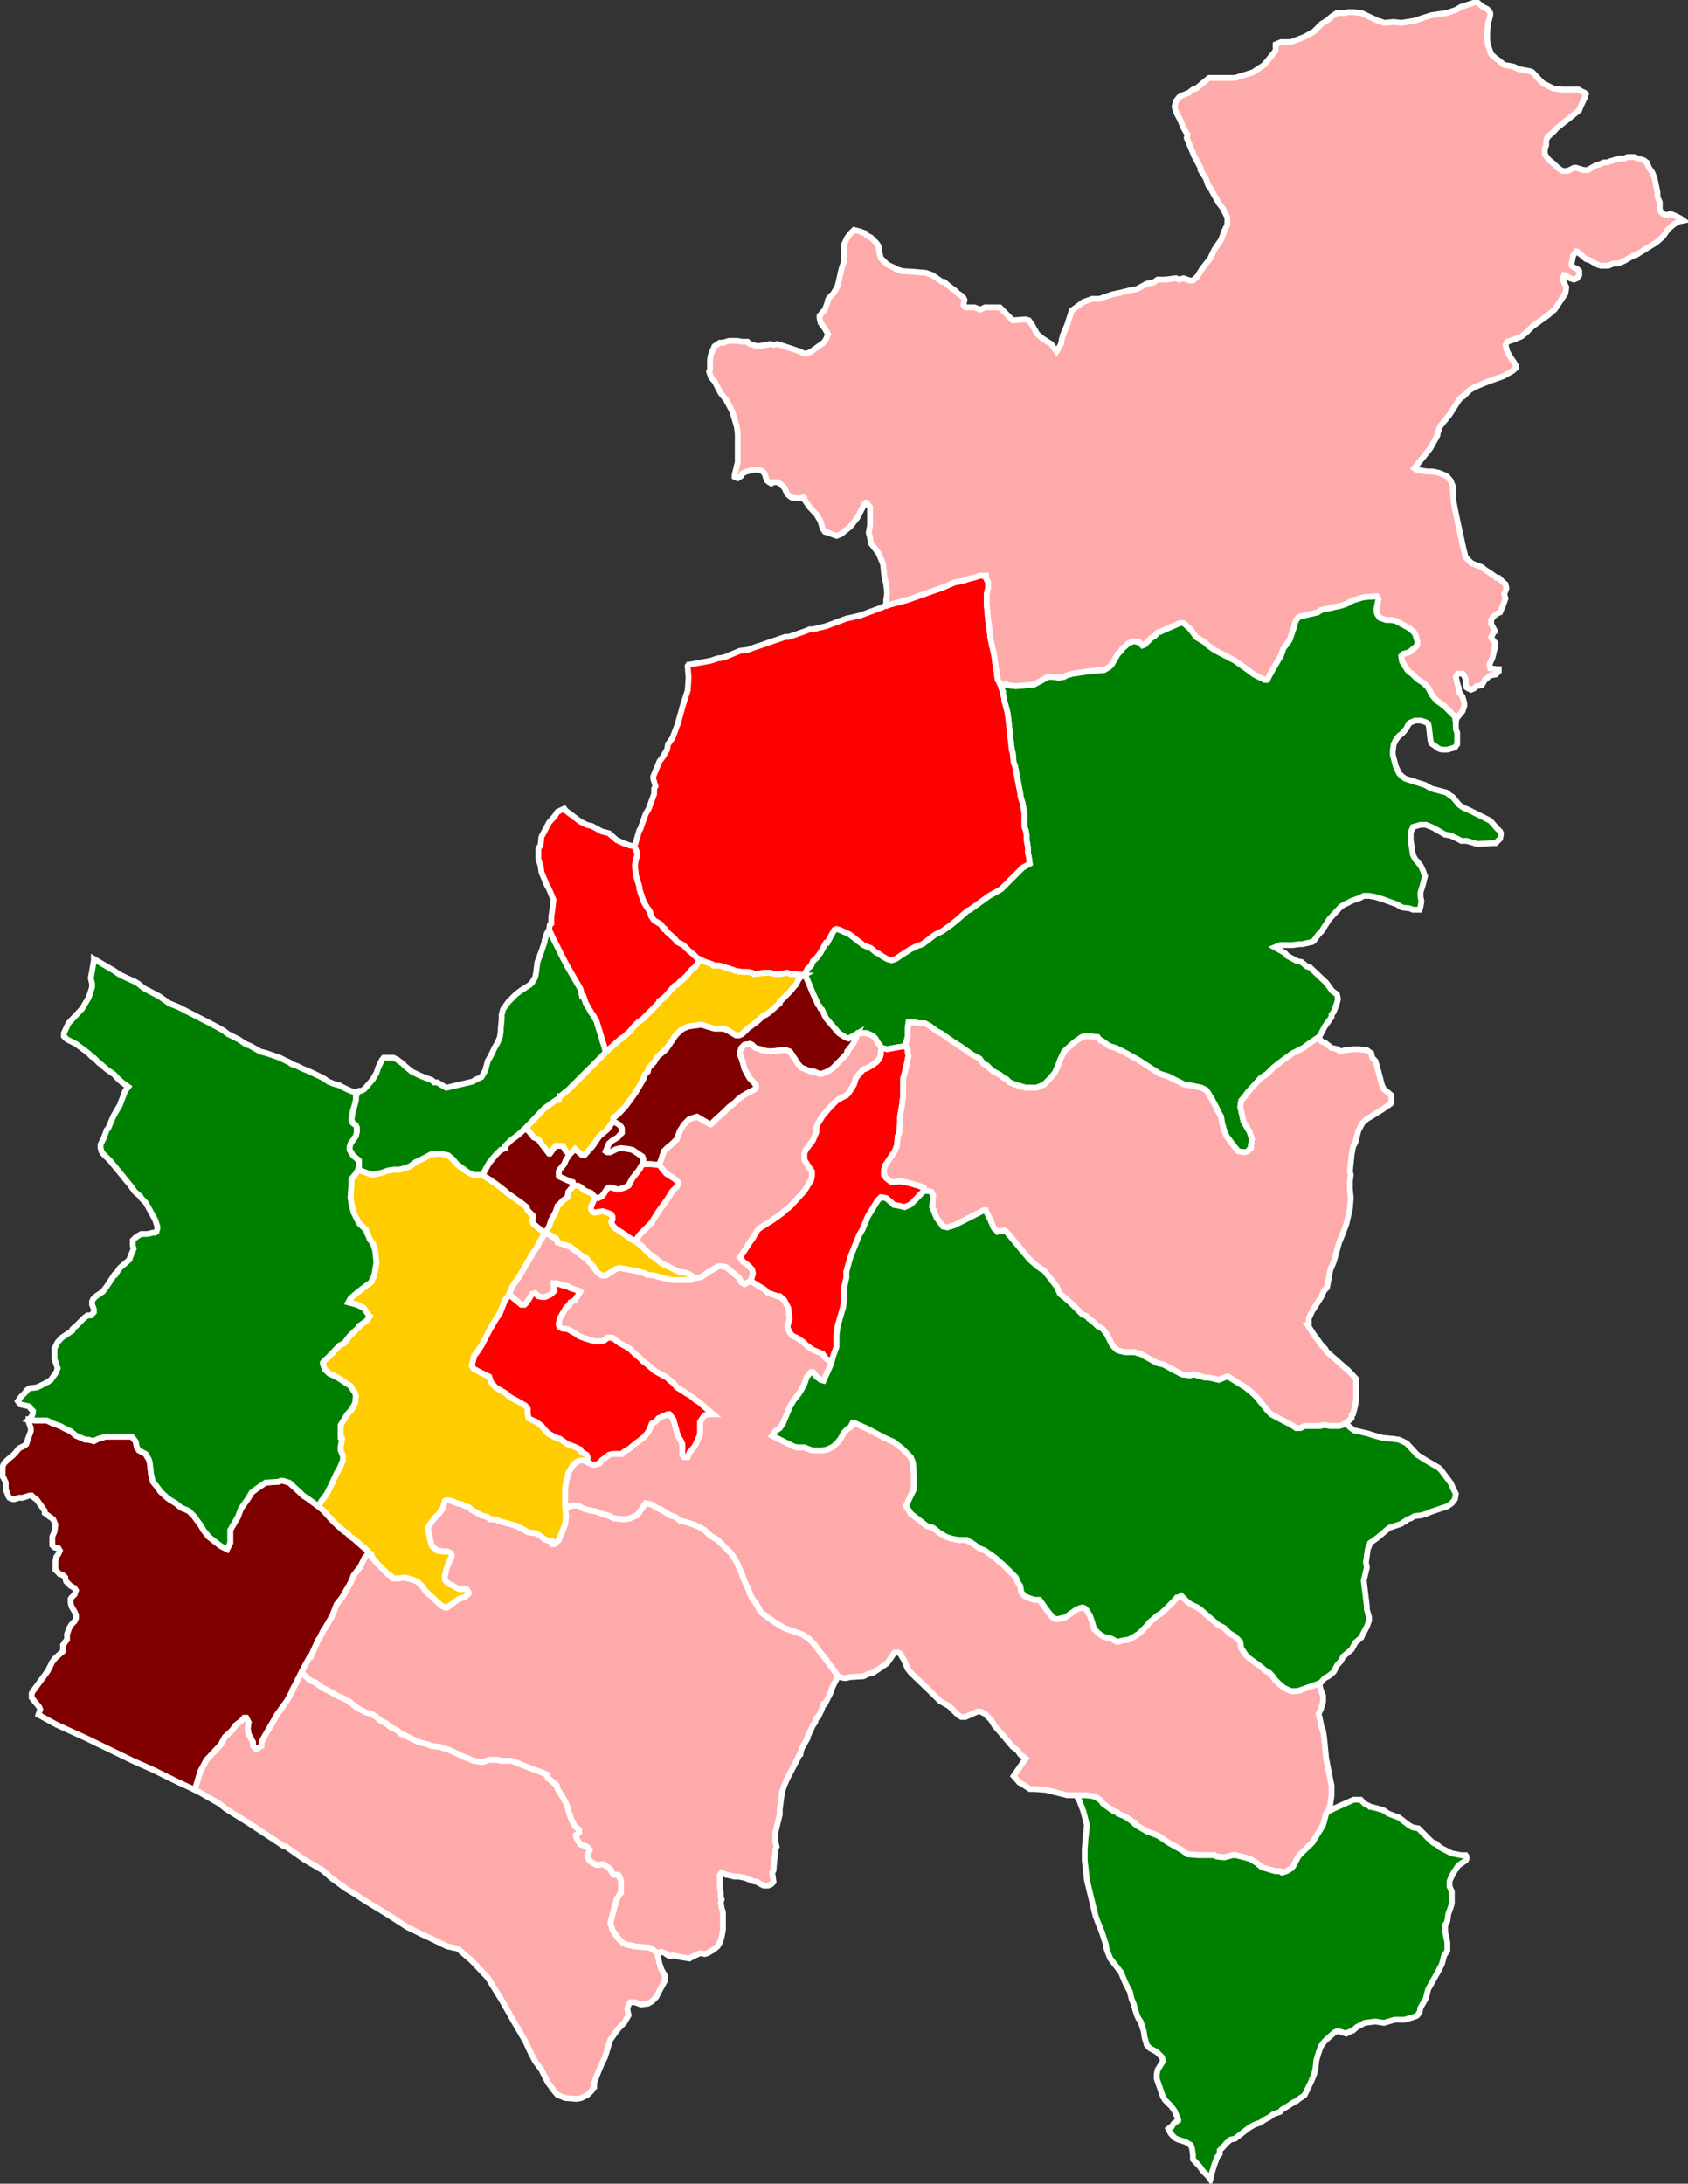
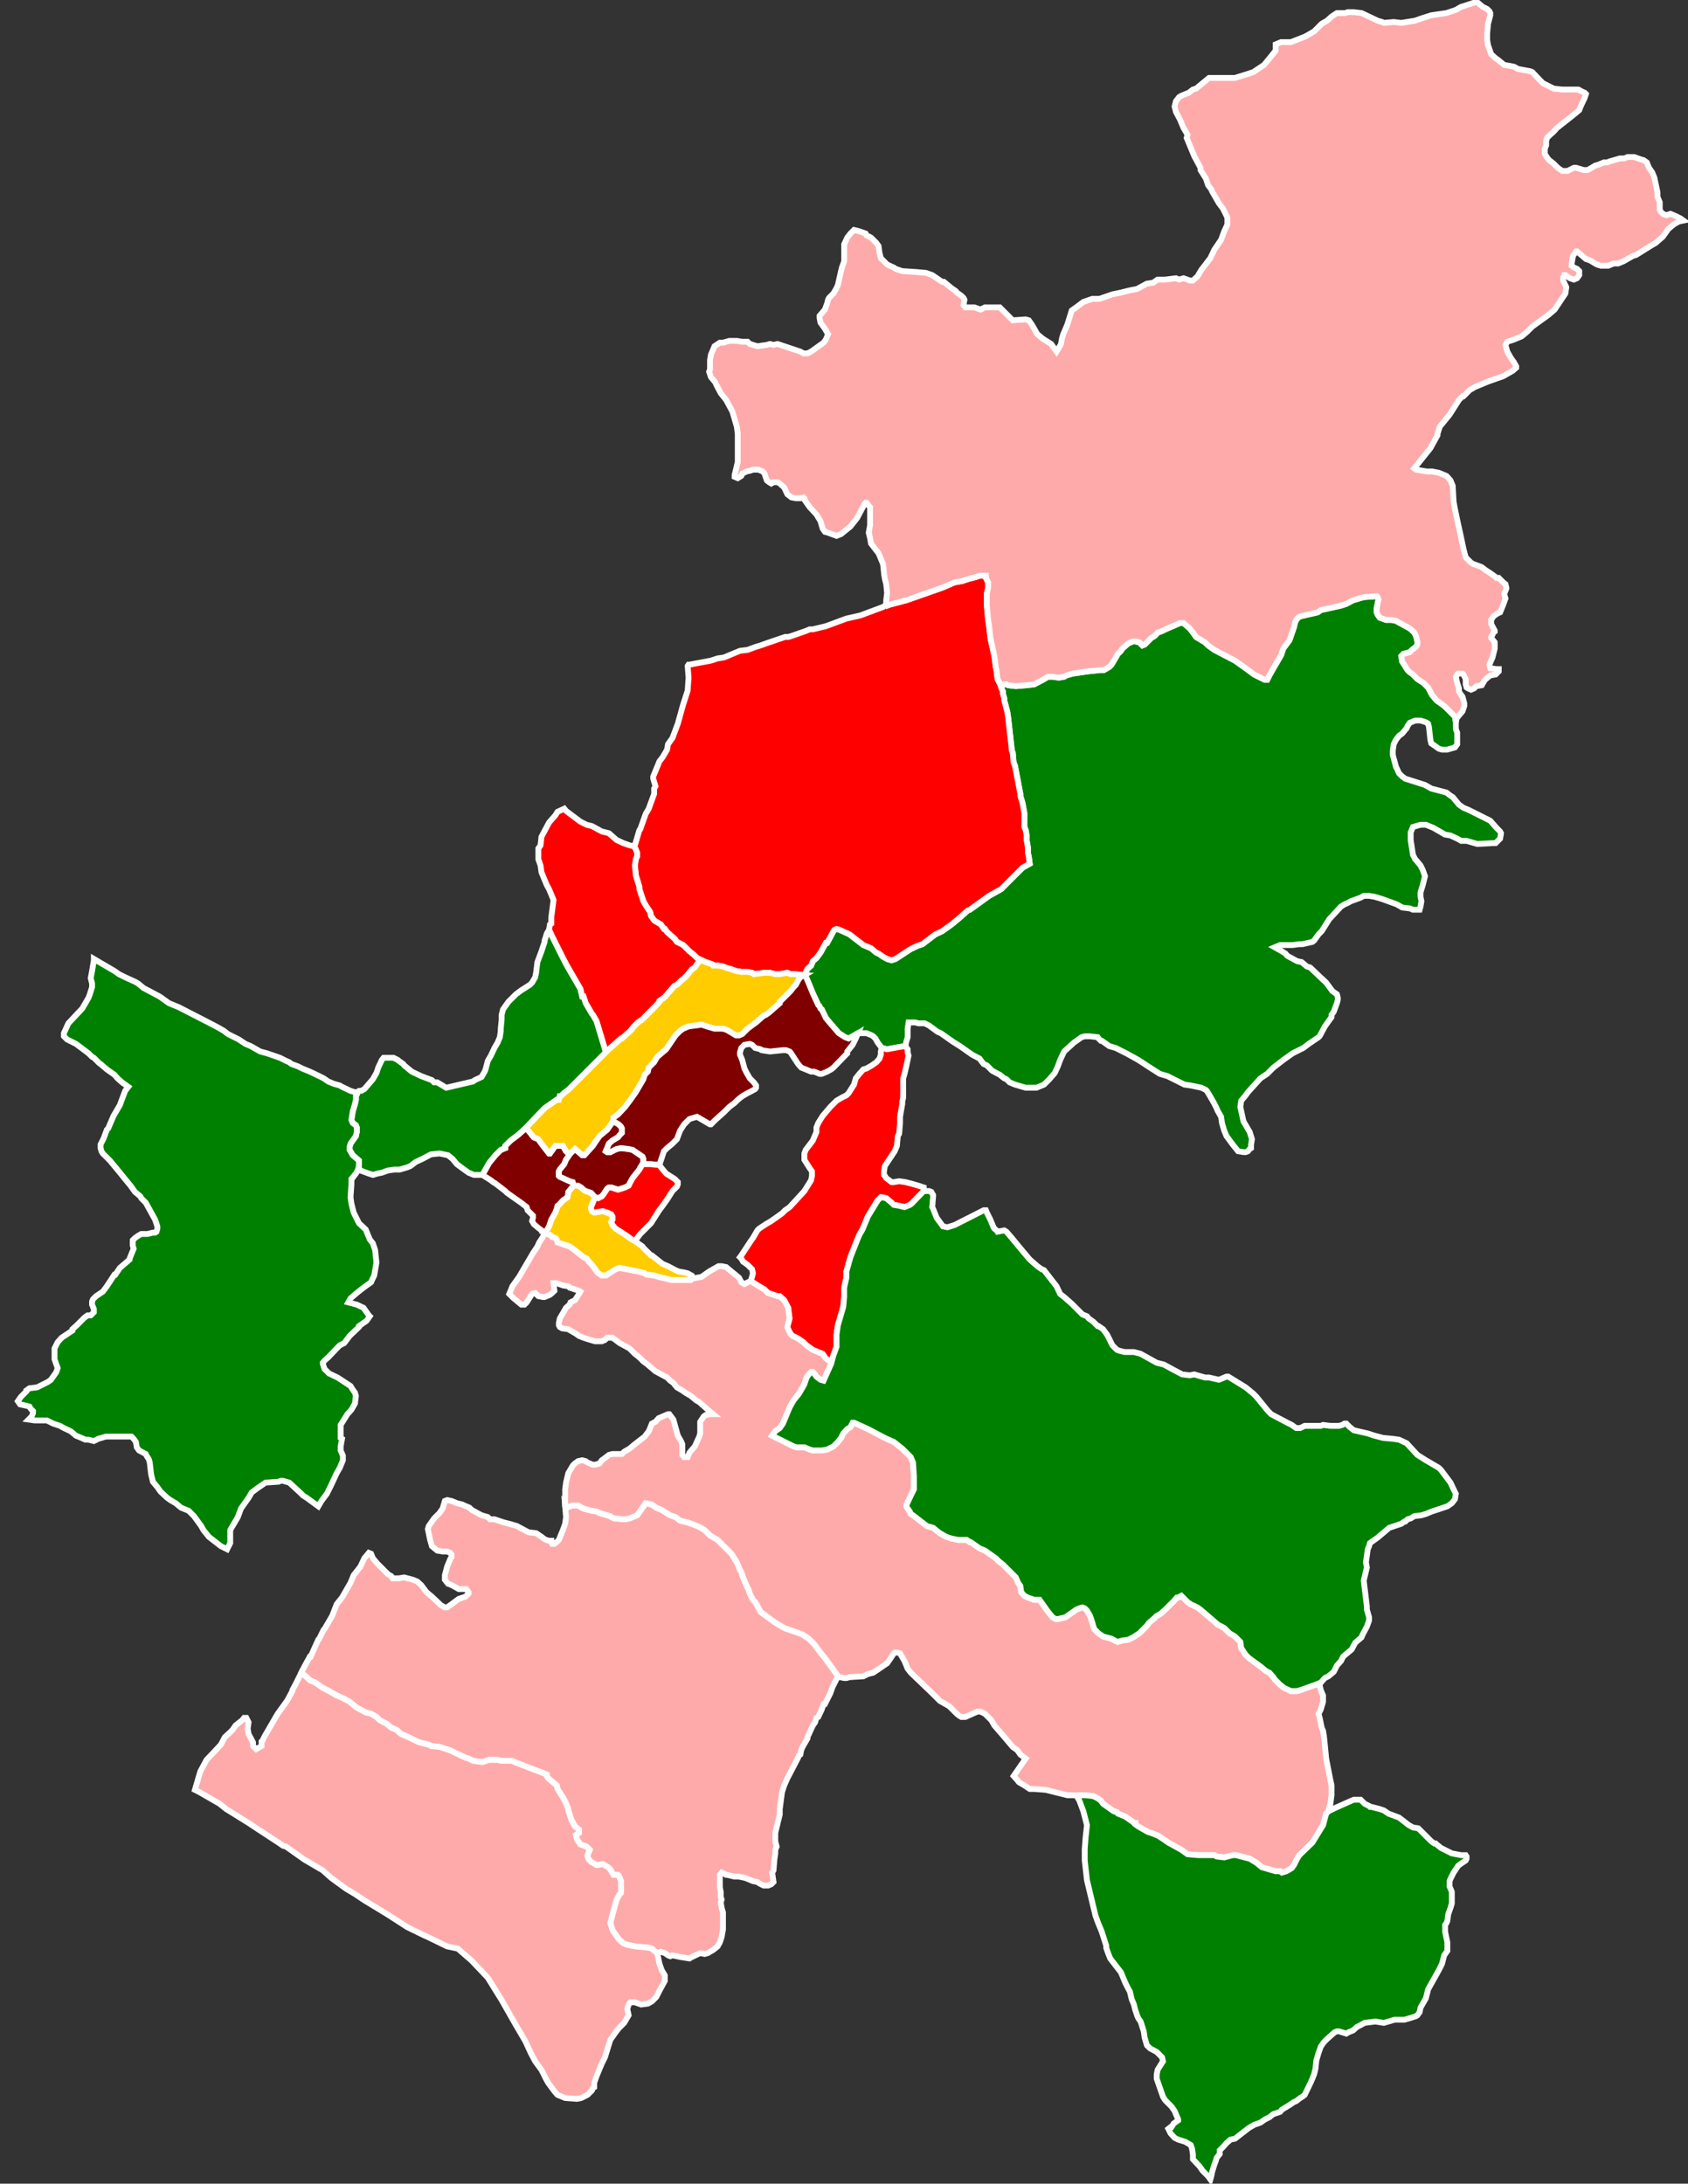
<svg xmlns="http://www.w3.org/2000/svg" xmlns:ns1="http://sodipodi.sourceforge.net/DTD/sodipodi-0.dtd" xmlns:ns2="http://www.inkscape.org/namespaces/inkscape" version="1.1" id="Layer_1" x="0px" y="0px" viewBox="0 0 579.857 750" xml:space="preserve" ns1:docname="Nepalgunj_2022Election_Ward.svg" ns2:version="1.2 (dc2aedaf03, 2022-05-15)" width="579.857" height="750">
  <rect x="0" y="0" width="579.857" height="750" fill="#333333" stroke="none" />
  <defs id="defs325" />
  <ns1:namedview id="namedview323" pagecolor="#ffffff" bordercolor="#000000" borderopacity="0.25" ns2:showpageshadow="2" ns2:pageopacity="0.0" ns2:pagecheckerboard="0" ns2:deskcolor="#d1d1d1" showgrid="false" ns2:zoom="1.2595945" ns2:cx="130.20063" ns2:cy="407.67088" ns2:window-width="1920" ns2:window-height="991" ns2:window-x="-9" ns2:window-y="-9" ns2:window-maximized="1" ns2:current-layer="Layer_1" />
  <style type="text/css" id="style2">
	.st0{fill:#3079B9;stroke:#9EBEE2;stroke-miterlimit:10;}
	.st1{fill:#FFFFFF;}
	.st2{font-family:'Arial-BoldMT';}
	.st3{font-size:10.081px;}
</style>
  <g id="g96" style="fill:#e6e6e6;stroke:#ffffff;stroke-opacity:1;stroke-width:1.302;stroke-dasharray:none" transform="matrix(1.536,0,0,1.536,-444.072,-93.513)">
    <g id="g6" style="fill:#e6e6e6;stroke:#ffffff;stroke-opacity:1;stroke-width:1.302;stroke-dasharray:none">
      <polygon class="st0" points="613.5,220.1 614.5,221.1 614.7,222.3 614.7,223.9 615,224.7 615,225.6 615,226.6 615,227.3 614.5,228 612.8,228.5 611.6,228.5 610.9,228.3 610.2,227.8 609.2,227.1 609,226.3 608.7,223.5 608.5,222.7 608.2,222.5 607.8,222.3 606.8,222 605.6,222 604.4,222.5 603.9,223.2 603.7,223.7 602.7,224.9 602,225.4 601.3,226.3 600.8,227.3 600.6,228.7 600.6,229.7 601.3,232.3 602,233.8 602.7,234.5 603.4,235 607.8,236.4 609.2,237.2 612.6,238.1 613.5,238.8 614,239.1 615.4,240.8 616.4,241.5 617.6,242 619,242.7 622.4,244.4 623.8,246 624.6,246.8 624.8,247.2 624.6,248.4 624.1,248.9 623.6,249.4 623.1,249.4 619.5,249.6 617.1,248.9 615.9,248.9 615,248.4 613.5,247.7 612.3,247.5 609.7,246 608,245.3 606.8,245.3 605.1,245.8 604.9,246.3 604.6,247 604.6,248.7 605.1,252 605.6,253 605.8,253.2 606.8,254.4 607.3,255.4 607.8,256.8 607.5,258 607.3,258.8 606.8,260.4 606.8,261.4 607,262.4 606.8,263.6 606.6,264.3 605.6,264.3 605.1,264.3 604.4,264 602.7,263.8 601.5,263.1 598.2,261.9 596.5,261.4 595.3,261.2 594.1,261.2 593.4,261.6 591.2,262.4 590.5,262.8 589.8,263.1 589,263.6 586.4,266.4 584.7,269.1 584,269.8 583,271.2 582.6,271.5 580.4,272 579.7,272 578.2,272.2 575.4,272.2 574.2,272.7 575.8,273.6 576.6,274.1 577,274.6 579.2,275.8 580.2,276 581.4,277 582.1,277.2 584.2,279.2 585.7,280.6 587.1,282.5 588.1,283.2 588.3,284 588.3,284.4 588.1,285.2 587.4,287.1 586.9,287.8 586.9,288.3 585.4,290.4 584.5,292.1 584.2,292.6 584,292.8 581.8,294.3 580.6,295.2 578.2,296.4 576.1,297.9 573.9,299.6 572.5,301 571,302 569.1,304.1 568.2,305.1 567.7,305.8 566.7,307 566.5,308.4 567.2,311.6 567.9,312.8 568.6,314 569.1,315.6 568.9,316.8 568.9,317.6 568.6,317.8 568.2,318.3 567.7,318.5 567.2,318.5 566,318.3 564.8,316.8 563.4,314.9 562.9,313.7 562.4,312 562.2,310.6 561.4,309.2 561.2,308.7 560.7,307.7 560.2,306.8 559.5,305.6 559,304.8 558.8,304.6 557.8,304.1 555.4,303.6 554,303.4 550.2,301.5 548.5,301 546.3,299.6 543.7,297.9 541,296.4 538.6,295.2 537.2,294.8 535.8,293.8 535.5,293.6 535.3,293.6 534.8,293.1 534.6,292.8 532.9,292.6 531.7,292.6 531,292.8 529.3,294 527.1,296 526.2,297.9 525.7,299.3 525,300.8 523.8,302.2 522.6,303.4 520.9,304.1 519.4,304.1 518.5,304.1 516.1,303.4 514.9,302.9 514.2,302.2 513.7,302 512.7,301.2 511,300.3 509.8,299.1 509.1,298.8 508.4,297.9 508.2,297.6 506.5,296.7 503.8,294.8 502.2,293.8 499.5,291.9 498.8,291.6 496.9,290.2 495.9,289.7 495.2,289.7 494.5,289.7 493.8,289.5 492.3,289.5 492.1,290.9 492.1,292.8 491.8,293.8 491.6,294.8 490.2,295 487.5,295.5 486.3,295.2 485.4,294 484.9,293.1 484.4,292.6 484.1,292.4 482.9,291.9 481,291.9 479.8,292.6 478.9,293.1 478.1,292.8 476.7,291.9 474.8,289.7 473.8,288.5 472.9,286.6 472.6,286.4 472.4,285.9 472.1,285.6 470.9,283 469.7,280.1 469.3,279.2 469,278.9 469.7,277.5 470.5,276.8 470.9,275.8 471.7,275.1 472.6,273.9 473.8,271.7 474.1,271.7 475.5,269.1 475.7,268.8 476.2,268.6 476.9,268.8 479.1,269.8 481.3,271.5 482.2,272.2 483.9,272.9 485.1,273.9 485.6,274.1 486.6,274.8 487.5,275.3 488.5,275.6 489.4,275.3 492.6,273.2 494.2,272.4 495.4,272 498.3,269.8 499.8,269.1 501.9,267.6 503.6,266.2 505.5,264.5 506,264.3 507.4,263.3 510.3,261.2 513,259.7 515.1,257.6 516.3,256.4 517.8,254.9 519.4,254 519.2,252.5 519,251.6 519,250.4 518.7,248.7 518.7,247.7 518.5,246.5 518.2,245.8 518.2,242.7 517.8,240.5 517.3,238.8 517.3,238.4 516.1,232.1 515.8,231.4 515.6,229.2 515.4,228.7 514.6,221.5 514.4,220.1 513.9,218.2 513.7,217.5 513.7,217 513.4,216 513.4,215.5 513,214.6 513,214.3 513.7,213.9 514.2,213.9 514.6,214.1 516.3,214.3 518.7,214.1 520.4,213.9 522.3,212.9 523.5,212.2 524.5,212.2 525.9,212.4 527.1,212.2 527.6,211.9 529,211.5 532.4,211 535.3,210.7 536,210.7 537.2,210 537.7,209.5 539.1,207.1 539.8,206.4 540.1,205.9 541.5,204.7 542.5,204.3 543,204.3 543.9,204.5 544.6,205.2 545.1,205 546.3,203.8 546.6,203.5 547.3,203.1 547.8,202.6 548,202.3 548.7,202.1 550.2,201.4 553,200.2 553.8,200.2 555.2,201.4 555.9,202.3 556.6,203.3 558.6,204.5 559.3,205.2 560.7,206.2 565.3,208.6 567.7,210.3 569.6,211.7 572,212.9 572.5,212.9 573,211.9 573.9,210.3 575.6,207.4 576.1,205.9 577.5,204 578.5,201.1 578.7,200.2 579,199.5 579.4,199 579.9,198.7 583.8,197.8 584.5,197.3 589,196.3 590.2,195.9 591.7,195.1 594.1,194.4 597,194.2 597.2,194.4 597.4,194.9 597,196.8 597,197.8 597.2,198.3 597.7,199 599.1,199.5 600.3,199.5 601.3,199.7 604.4,201.4 605.4,202.3 605.8,203.1 606.1,204.3 606.1,205 605.8,205.5 604.9,206.2 604.4,206.7 603,207.1 602.7,207.4 602.5,207.6 602.7,208.8 603.9,210.7 604.4,211.2 604.9,211.5 606.1,212.7 607.5,213.6 608.5,214.6 609.4,216.3 610.4,217.5 611.4,218.2 612.3,218.9 " id="polygon4" style="fill:#008000;stroke:#ffffff;stroke-opacity:1;stroke-width:1.302;stroke-dasharray:none" />
    </g>
    <g id="g10" style="fill:#e6e6e6;stroke:#ffffff;stroke-opacity:1;stroke-width:1.302;stroke-dasharray:none">
      <polygon class="st0" points="414.5,404.2 415,403 415.5,401.6 415.7,400.1 415.5,397.7 415.7,398 417.2,397.5 418.4,397.5 419.6,398.2 421.5,398.7 422.7,398.9 423.2,399.2 423.9,399.4 425.6,399.9 425.8,400.1 426.5,400.4 428.9,400.6 429.9,400.4 430.6,400.1 431.6,399.7 432.8,398 433.5,397 434.9,397.3 435.9,398 437.1,398.5 439,399.7 440.2,400.1 441.2,400.9 442.1,401.1 442.9,401.3 444.3,401.8 445.5,402.3 446.7,403 447.9,404.2 449.6,405.2 450.5,406.1 450.8,406.4 452.7,408.3 453.9,410.2 454.6,411.9 454.9,412.4 455.3,413.6 455.6,414.3 456.1,415.5 456.5,416.2 456.8,417.2 457.5,418.6 458,419.1 458.7,420.3 459.2,421.3 462.5,423.7 464.5,424.9 468.5,426.3 470,427.3 471.2,428.5 472.6,430.4 473.6,431.6 476.2,435.2 476.5,435.7 475.3,438.1 474.8,439.5 474.1,440.9 473.6,441.9 473.3,441.9 472.9,443.1 472.1,444.8 471.7,445 471.4,446 470.9,446.7 469.7,449.3 469.7,449.6 469,450.8 468.5,451.7 468.3,452.2 468.1,453.2 467.8,453.4 467.6,453.9 466.1,456.8 465.2,458.5 464.5,460.1 464,461.6 463.5,465.4 463.5,466.6 462.5,470.7 462.5,472.6 462.8,473.8 462.5,474.5 462.5,475.3 462.3,476.7 462.1,479.1 461.8,479.6 462.1,481.7 461.6,482.2 460.9,482.5 459.9,482.5 458.9,482 458.5,481.7 457.5,481.5 455.8,480.8 454.4,480.5 453.4,480.5 451.7,480.1 451.5,480.1 451,479.8 450.5,479.6 450.1,480.1 450.1,481 450.1,482.9 450.3,483.9 450.3,485.1 450.5,485.6 450.3,486.3 450.5,487.5 450.8,488.5 450.8,492.3 450.5,494 450.1,495.2 449.6,496.1 448.6,496.9 447.4,497.6 446.7,497.8 445.7,497.6 443.8,498.5 443.3,498.8 441.4,498.5 439.5,498.1 439,498.3 438.5,498.1 437.8,497.6 436.9,497.3 436.1,497.6 435.2,496.9 434.9,496.6 434.2,496.4 431.1,496.1 429.2,495.7 428.5,495.4 427.5,494.5 426.8,493.5 426.1,492.5 425.6,490.9 426.1,488.9 427,485.6 427.7,484.4 428,484.1 428,482.7 428,481.5 427.5,480.3 427.3,480.1 426.8,480.1 426.3,480.1 425.6,478.9 425.1,478.4 423.9,477.7 422.9,477.9 422.5,477.9 421.3,477.2 420.8,476.7 420.5,476 420.5,475.7 421,474.5 420.3,473.8 418.9,473.3 418.1,472.1 417.9,471.2 418.6,470.7 418.6,470.2 418.6,470 417.7,469.3 416.9,467.8 416.2,465.7 416.2,465.4 415.5,463.7 415,462.8 413.8,460.9 413.6,460.1 411.7,458.5 411.4,458 411.4,457.7 410.5,457.3 407.3,456.1 403.5,454.6 401.1,454.6 400.4,454.4 398.5,454.4 397,454.9 394.9,454.6 393.9,454.1 393.2,453.9 389.6,452.2 387.4,451.5 385.5,451.3 385,451 382.9,450.5 380,449.1 378.8,448.6 377.8,447.7 376.6,447.2 375.4,446.2 374.9,446 374,445.5 373.3,444.8 372.1,444.1 370.9,443.8 368.7,442.6 367.3,441.4 365.6,440.5 364.4,440 362.7,439 361.3,438.3 359.6,437.1 358.4,436.6 357.7,435.9 356.5,434.9 357.2,433.5 358.4,431.3 358.6,431.3 359.3,429.7 360.3,427.5 360.5,427.3 361.5,425.3 361.7,425.1 363.4,422.2 364.4,419.6 365.6,418.1 367.5,414.8 368.2,413.1 369.7,411.2 370.6,409.3 371.6,408.1 372.1,408.3 372.5,409.3 373.5,410.5 375.9,412.9 376.6,413.3 376.9,413.8 378.3,413.8 379.5,413.6 381.4,414.1 382.4,414.5 383.3,415.3 384.5,416.9 385.7,417.9 387.7,419.8 388.6,420.3 389.1,420.3 389.8,419.8 391.7,418.4 393.2,417.9 393.9,417.2 393.9,416.9 393.4,416.2 391.7,416.2 390.1,415.3 389.3,415 388.9,414.5 388.6,414.1 388.6,413.1 389.1,411.2 389.8,409.5 390.1,409 390.1,408.5 389.8,408.1 389.1,407.8 388.1,407.8 386.9,407.6 385.7,406.6 385.3,405.2 384.8,402.8 385,402.1 386.2,400.4 387.4,399.2 388.1,398.2 388.6,396.5 389.1,396.3 390.1,396.5 391.3,397 392.5,397.3 392.9,397.5 394.1,398 394.6,398.5 396.8,399.7 398.2,400.1 398.7,400.6 399.7,400.6 401.8,401.3 403,401.6 404.7,402.1 407.3,403.5 409,403.7 410.2,404.5 410.7,404.9 411.2,405.2 411.9,405.4 412.4,405.4 412.4,405.7 412.6,406.1 413.1,406.1 413.6,405.7 414.1,405.2 " id="polygon8" style="fill:#ffaaaa;stroke:#ffffff;stroke-opacity:1;stroke-width:1.302;stroke-dasharray:none" />
    </g>
    <g id="g14" style="fill:#e6e6e6;stroke:#ffffff;stroke-opacity:1;stroke-width:1.302;stroke-dasharray:none">
-       <polygon class="st0" points="306.1,381.9 307.3,382.4 308.2,382.8 308.9,382.8 310.1,383.1 311.1,382.6 312.8,382.1 313.7,382.1 314.7,382.1 318.5,382.1 319,382.6 319.5,383.3 319.7,384.5 320.2,385.2 321.7,386 321.9,386.4 322.4,387.2 322.6,387.9 322.9,390.5 323.3,392.2 324.3,393.4 325,394.4 326.5,395.8 327.2,396.3 328.4,397 329.6,398 331.3,398.7 332.5,399.9 334.1,402.1 334.6,403 335.8,404.5 336.3,404.9 338.5,406.6 339.9,407.3 340.6,405.9 340.6,403 342.3,400.1 343,398.2 344.7,395.8 345.4,394.6 346.6,393.7 348.5,392.4 351.4,392.2 351.9,392 352.4,392 353.8,392.4 356.2,394.6 356.9,395.3 357.7,395.8 360.3,397.7 361.5,398.7 363.2,400.6 363.9,401.3 364.4,401.8 366.1,403.3 366.8,403.7 367.5,404.5 368.2,404.9 370.1,406.6 371.3,407.6 371.3,407.8 371.6,408.1 370.6,409.3 369.7,411.2 368.2,413.1 367.5,414.8 365.6,418.1 364.4,419.6 363.4,422.2 361.7,425.1 361.5,425.3 360.5,427.3 360.3,427.5 359.3,429.7 358.6,431.3 358.4,431.3 357.2,433.5 356.5,434.9 355.3,437.3 354.5,438.8 354.5,439 353.3,441.2 351.2,444.1 348.3,449.1 347.8,450.1 347.6,450.3 347.6,450.5 347.6,451.3 346.4,452 346.1,451.7 345.7,451.3 345.7,450.5 344.7,448.6 344.5,447.4 344.7,446 344.2,445 343.7,445 343.3,445.5 341.8,446.7 341.1,447.7 340.4,448.4 339.4,449.3 338.5,451 335.3,454.4 333.9,457 333.2,459.4 332.7,461.1 328.6,459.2 323.1,456.5 318.8,454.6 314.9,452.7 308.5,449.6 301.7,446.5 297.7,444.3 298.1,443.1 297.9,442.6 296.2,440.5 296.2,439.5 296.5,439 297.9,437.1 299.3,435.2 299.8,434.5 300.8,432.5 301.5,431.6 303.2,430.1 303.2,428.7 303.4,428.5 303.7,428 304.1,427.5 304.1,426.3 304.6,424.9 305.1,424.1 305.8,423.4 306.1,422.7 306.1,422 305.8,421.3 305.1,420.1 304.9,419.3 304.9,418.4 305.1,418.1 305.8,417.4 306.1,416.5 305.8,416 304.9,415.5 303.9,414.5 303.7,413.8 303.7,413.6 303.2,413.1 302.7,412.9 302.5,412.9 302,412.4 301.5,411.9 301.5,411.4 301.5,410 301.7,409 302.2,408.3 302.5,407.6 302.2,407.1 301.3,406.9 300.8,406.4 300.8,405.4 300.8,404.5 301.3,403.3 301.5,401.8 301,400.6 299.1,399.2 299.1,398.7 297.4,396.3 296.5,395.6 296.2,395.3 295.7,395.3 294.1,395.8 293.3,395.8 292.4,396.1 291.9,396.1 291.2,395.8 290.9,395.3 290.7,394.6 290.4,394.1 290.4,392.4 290,391.5 289.7,391 289.7,388.8 290,388.1 290.9,387.2 291.9,386.4 292.6,385.7 293.3,384.8 293.8,384.5 294.3,384.3 295,383.8 295.3,382.8 296,380.9 296,380.2 295.5,378.8 295.5,378.3 296.9,378.5 297.9,378.5 299.1,378.5 299.6,378.5 301,379.2 302.5,379.7 303.4,380.2 304.9,380.9 " id="polygon12" style="fill:#800000;stroke:#ffffff;stroke-opacity:1;stroke-width:1.302;stroke-dasharray:none" />
-     </g>
+       </g>
    <g id="g18" style="fill:#e6e6e6;stroke:#ffffff;stroke-opacity:1;stroke-width:1.302;stroke-dasharray:none">
      <polygon class="st0" points="512.2,212.7 513,214.3 513,214.6 513.4,215.5 513.4,216 513.7,217 513.7,217.5 513.9,218.2 514.4,220.1 514.6,221.5 515.4,228.7 515.6,229.2 515.8,231.4 516.1,232.1 517.3,238.4 517.3,238.8 517.8,240.5 518.2,242.7 518.2,245.8 518.5,246.5 518.7,247.7 518.7,248.7 519,250.4 519,251.6 519.2,252.5 519.4,254 517.8,254.9 516.3,256.4 515.1,257.6 513,259.7 510.3,261.2 507.4,263.3 506,264.3 505.5,264.5 503.6,266.2 501.9,267.6 499.8,269.1 498.3,269.8 495.4,272 494.2,272.4 492.6,273.2 489.4,275.3 488.5,275.6 487.5,275.3 486.6,274.8 485.6,274.1 485.1,273.9 483.9,272.9 482.2,272.2 481.3,271.5 479.1,269.8 476.9,268.8 476.2,268.6 475.7,268.8 475.5,269.1 474.1,271.7 473.8,271.7 472.6,273.9 471.7,275.1 470.9,275.8 470.5,276.8 469.7,277.5 469,278.9 466.6,278.7 465.9,278.7 465.2,278.4 463.5,278.7 462.5,278.7 461.3,278.4 460.1,278.4 457.7,278.7 457.3,278.4 456.3,278.2 454.9,278.2 453.7,278 452.9,277.7 451.3,277.2 450.8,277 449.8,276.8 448.6,276.8 448.4,276.5 446.9,276 446,275.6 445,275.1 444.3,274.4 443.3,273.6 441.9,272.2 440.5,271.5 440,270.8 438.3,269.3 437.8,268.6 437.6,268.6 436.9,267.6 435.4,266.7 434.7,265.7 434.5,264.8 433.5,263.3 433,262.4 432.1,259.7 432.1,259.2 431.3,256.6 431.1,254.4 431.3,253 431.6,252.3 431.6,251.6 431.3,250.8 430.9,250.1 431.1,249.9 431.6,248.2 432.1,246.5 432.3,246.3 433.5,242.9 434.2,241.7 435.4,238.4 435.4,237.2 435.7,236.7 435.2,235 435.2,234.5 436.6,231.1 437.3,230.2 438.3,228.5 438.5,227.3 439.5,225.9 440.7,222.7 441.7,219.1 441.9,218.4 442.9,215.3 443.1,212.4 442.9,209.8 443.1,209.5 443.3,209.5 448.1,208.6 449.6,208.1 451,207.9 454.6,206.4 456.3,206.2 458.2,205.5 459.2,205.2 460.6,204.7 464.7,203.3 465.4,203.3 466.1,203.1 469.5,201.9 470.2,201.6 470.9,201.6 473.8,200.9 475.7,200.2 478.4,199.2 481.5,198.5 486.6,196.6 487.3,196.1 487.5,196.3 488,196.1 491.8,195.1 499.8,192.3 500.5,192 502.6,191.1 504.3,190.8 505.8,190.3 507.4,189.9 508.2,189.6 509.6,189.6 509.6,190.1 510.1,191.1 510.1,192.3 509.8,193.7 509.8,196.1 510.1,199.5 510.3,200.7 510.6,203.5 511.5,207.6 511.8,210 512,211 " id="polygon16" style="fill:#ff0000;stroke:#ffffff;stroke-opacity:1;stroke-width:1.302;stroke-dasharray:none" />
    </g>
    <g id="g22" style="fill:#e6e6e6;stroke:#ffffff;stroke-opacity:1;stroke-width:1.302;stroke-dasharray:none">
      <polygon class="st0" points="625.5,75.4 626.7,75.6 627.7,75.8 628.6,76.3 631.3,76.8 631.8,77 633.4,78.7 634.2,79.5 636.6,80.7 638.5,80.9 640.2,80.9 642.1,80.9 643,81.4 643.5,81.6 643.8,81.9 643.5,82.8 642.6,84.7 642.3,85.5 640.6,86.9 637.3,89.5 636.6,90.3 635.8,91 635.1,91.7 634.9,92.4 634.9,92.7 634.9,93.4 634.6,94.1 634.6,95.3 634.9,95.8 635.4,96.5 635.6,96.7 636.6,97.5 637.5,98.4 638.5,99.1 639.2,99.1 639.7,99.1 641.1,98.4 641.6,98.4 643.3,98.9 644.2,98.9 645.9,97.9 646.6,97.7 647.8,97.2 648.6,97.2 649,97 651.4,96.3 652.4,96.3 653.1,96 654.6,96 656,96.5 656.7,96.7 657.4,97.2 657.9,98.4 658.6,99.4 659.1,100.6 659.8,103.9 659.8,104.9 660.3,106.1 660.3,107.8 660.6,108.3 661,108.7 661.8,109 662.7,108.7 663.9,109.2 664.9,109.7 665.6,110.2 664.6,110.4 663.7,110.9 663.4,111.1 662.2,112.1 661,113.8 659.4,115.2 658.2,115.9 655,117.9 654.3,118.1 652.2,119.3 651,119.8 650,119.8 648.8,120.3 647.1,120.3 646.2,120 644.7,119.1 643.8,118.8 641.8,117.1 641.6,117.1 640.9,118.1 640.6,119.8 640.6,120.3 641.1,120.7 641.8,121 642.3,121.5 642.3,121.7 642.3,122.4 641.8,123.1 641.1,123.4 640.2,123.1 639.2,122.4 639,122.4 639,122.7 638.7,122.9 638.7,123.6 639.4,125.1 639.2,126.5 636.8,130.1 635.4,131.3 631.8,133.9 630.6,135.1 629.4,136.1 627.7,136.8 626.2,137.3 625.8,138 626.2,139.5 627,140.9 627.7,141.9 628.2,142.8 628.2,143.1 627.4,143.8 625.3,145 621.9,146.2 619,147.4 617.8,148.1 616.4,149.5 616.2,149.5 615.4,150.3 613.3,153.6 611.1,156.3 610.6,157.9 610.6,158.2 609,161.1 605.4,165.6 605.8,165.9 608.2,166.3 609.4,166.3 610.9,166.6 612.6,167.3 612.8,167.5 613.5,168.3 614,169.5 614.2,173.1 614.5,174.7 615,177.1 615.9,181.2 616.4,183.6 616.9,185.5 618.1,186.7 618.6,187 620,187.5 620.5,187.7 621.4,188.4 622.2,188.9 623.6,189.9 623.8,190.1 624.3,190.1 625.3,191.1 625.8,191.5 626,192.3 626,192.5 625.5,193.7 625.8,194.7 625.3,196.1 624.6,197.8 624.1,198 623.1,198.7 622.6,199.5 622.6,200.4 623.4,201.9 623.4,202.1 623.1,202.3 622.9,202.8 622.6,203.3 622.6,203.5 623.4,204.5 623.4,205.9 622.9,207.9 622.2,209.5 622.4,210.3 623.8,210.5 624.3,210.5 624.3,211 623.6,211.7 622.4,211.9 621.2,212.9 620.5,214.1 619.3,214.3 618.8,214.8 618.1,215.1 617.4,214.8 617.1,214.6 616.9,213.9 616.9,212.7 616.4,211.7 616.2,211.5 615.2,211.5 615,211.7 614.7,212.2 615,213.6 615.4,214.8 615.4,215.5 615.7,216 616.2,216.7 616.6,218.2 616.6,218.7 616.2,219.9 615.2,221.1 615,221.1 614.7,222.3 614.5,221.1 613.5,220.1 612.3,218.9 611.4,218.2 610.4,217.5 609.4,216.3 608.5,214.6 607.5,213.6 606.1,212.7 604.9,211.5 604.4,211.2 603.9,210.7 602.7,208.8 602.5,207.6 602.7,207.4 603,207.1 604.4,206.7 604.9,206.2 605.8,205.5 606.1,205 606.1,204.3 605.8,203.1 605.4,202.3 604.4,201.4 601.3,199.7 600.3,199.5 599.1,199.5 597.7,199 597.2,198.3 597,197.8 597,196.8 597.4,194.9 597.2,194.4 597,194.2 594.1,194.4 591.7,195.1 590.2,195.9 589,196.3 584.5,197.3 583.8,197.8 579.9,198.7 579.4,199 579,199.5 578.7,200.2 578.5,201.1 577.5,204 576.1,205.9 575.6,207.4 573.9,210.3 573,211.9 572.5,212.9 572,212.9 569.6,211.7 567.7,210.3 565.3,208.6 560.7,206.2 559.3,205.2 558.6,204.5 556.6,203.3 555.9,202.3 555.2,201.4 553.8,200.2 553,200.2 550.2,201.4 548.7,202.1 548,202.3 547.8,202.6 547.3,203.1 546.6,203.5 546.3,203.8 545.1,205 544.6,205.2 543.9,204.5 543,204.3 542.5,204.3 541.5,204.7 540.1,205.9 539.8,206.4 539.1,207.1 537.7,209.5 537.2,210 536,210.7 535.3,210.7 532.4,211 529,211.5 527.6,211.9 527.1,212.2 525.9,212.4 524.5,212.2 523.5,212.2 522.3,212.9 520.4,213.9 518.7,214.1 516.3,214.3 514.6,214.1 514.2,213.9 513.7,213.9 513,214.3 512.2,212.7 512,211 511.8,210 511.5,207.6 510.6,203.5 510.3,200.7 510.1,199.5 509.8,196.1 509.8,193.7 510.1,192.3 510.1,191.1 509.6,190.1 509.6,189.6 508.2,189.6 507.4,189.9 505.8,190.3 504.3,190.8 502.6,191.1 500.5,192 499.8,192.3 491.8,195.1 488,196.1 487.5,196.3 487.3,196.1 487.3,195.1 487.5,193.5 487.3,191.5 487,190.3 486.8,189.1 486.8,188.9 486.6,187 485.6,184.6 483.9,182.4 483.7,181.2 483.4,180 483.7,178.3 483.7,176.9 483.7,175.5 483.7,174.7 483.7,174.3 482.9,173.3 482.7,173.3 482.5,173.5 480.8,176.7 479.3,178.6 477.2,180.3 476.7,180.5 476.2,180.7 474.3,180 473.6,179.8 473.1,179.1 472.6,177.4 471.7,175.9 470.2,174.3 469,172.6 469,172.3 468.8,172.1 468.1,172.3 467.1,172.3 466.1,172.1 465.2,171.4 464.5,169.9 463.5,169 463,168.7 462.1,168.7 461.6,169 461.1,168.7 460.6,168.3 460.1,166.8 459.7,166.3 458.7,165.9 457.5,165.9 457,166.1 456.1,166.3 455.1,166.8 454.9,167.3 454.1,167.8 453.4,167.5 453.4,167.1 454.1,164.2 454.1,163 454.1,162 454.1,157.9 453.9,156.3 452.9,152.9 451.5,150.3 450.3,148.8 449.3,146.9 449.1,146.4 448.1,145.2 447.7,144 447.9,143.5 447.9,142.1 447.9,141.4 448.1,140.2 448.9,138.3 450.1,137.5 450.8,137.5 452.2,137.1 453.9,137.1 455.1,137.3 456.3,137.3 456.8,137.8 458.5,138.3 460.6,138 461.3,137.8 462.1,138 463,137.8 468.1,139.5 468.8,139.9 469.7,139.9 470.5,139.5 473.3,137.5 473.8,136.8 474.1,136.1 474.3,135.6 473.6,134.4 472.6,133 472.4,132 472.4,131.5 473.6,130.1 474.1,128.7 474.3,127.9 474.5,127.5 475.5,126.5 476.2,125.3 476.5,124.6 477.2,121.5 477.4,120.7 477.9,119.3 477.9,117.1 477.9,115.5 478.6,114 479.3,113.1 480.1,112.3 481.3,112.6 482.7,113.1 482.9,113.5 483.9,114 484.6,114.7 485.1,115.2 485.6,115.9 485.8,117.4 486.1,118.6 486.8,119.3 487.5,120 488.5,120.5 489,120.7 489.4,121 490.9,121.5 494,121.7 496.2,121.9 497.6,122.4 499.8,123.9 500.2,123.9 501.9,125.3 502.9,126 503.1,126.3 504.1,127 504.6,127.5 504.8,127.9 504.6,129.1 505,129.6 505.5,129.6 507,129.6 508.4,130.1 509.4,129.6 511,129.6 512.2,129.6 512.7,129.6 513.2,130.1 513.9,130.8 514.6,131.5 515.1,132 515.6,132.5 518.5,132.3 519.2,132.5 519.9,133.5 521.1,135.6 522.3,136.6 524.2,137.8 525.4,139.5 525.9,138.7 526.4,137.8 526.6,136.6 526.9,135.6 527.8,133.5 528.8,130.3 529.8,129.6 531.4,128.4 533.4,127.7 535,127.7 537.9,126.7 539.8,126.3 541.8,125.8 543.4,125.5 545.6,124.3 547,124.1 548,123.4 548.7,123.4 549.7,123.4 552.1,123.1 552.8,123.4 553.8,123.1 555.2,123.6 555.9,123.6 556.9,122.7 557.8,121.2 559.8,118.6 560.7,116.7 562.2,114.5 562.9,112.6 563.6,111.1 563.6,110.2 563.6,109.5 563.1,108.5 562.6,107.5 561.7,106.3 560.2,103.7 560,103.2 559.3,102.3 558.8,100.8 557.6,98.9 557.6,98.4 556.2,95.8 554.5,91.7 554.7,91 553.8,89.5 553,87.6 552.1,85.9 551.8,84.7 552.1,83.5 552.8,82.6 553.3,82.3 555,81.6 555.9,80.9 556.6,80.7 559.5,78.3 562.4,78.3 563.6,78.3 565.3,78.3 567.9,77.5 569.4,77 571.8,75.4 573.2,73.7 574.4,72.2 574.4,70.8 575.6,70.3 576.1,70.3 577.8,70.3 580.9,69.1 581.8,68.6 583,67.9 584.7,66.2 585.9,65.5 586.9,64.6 588.1,63.8 588.6,63.8 590,63.8 590.5,63.6 591.9,63.6 593.6,63.8 595.3,64.6 597.2,65.5 598.2,65.8 598.6,66 600.8,65.8 602.5,66 605.6,65.5 607,65 609.2,64.3 612.6,63.8 614.7,63.1 615.9,62.4 616.6,62.2 619,61.4 619.5,61.4 620.7,62.4 621.7,62.9 622.2,63.4 622.4,63.8 622.4,64.3 621.9,66.2 621.7,68.4 621.7,69.8 621.9,71 622.6,73 623.6,73.9 624.3,74.4 " id="polygon20" style="fill:#ffaaaa;stroke:#ffffff;stroke-opacity:1;stroke-width:1.302;stroke-dasharray:none" />
    </g>
    <g id="g26" style="fill:#e6e6e6;stroke:#ffffff;stroke-opacity:1;stroke-width:1.302;stroke-dasharray:none">
      <polygon class="st0" points="429.9,249.9 430.9,250.1 431.3,250.8 431.6,251.6 431.6,252.3 431.3,253 431.1,254.4 431.3,256.6 432.1,259.2 432.1,259.7 433,262.4 433.5,263.3 434.5,264.8 434.7,265.7 435.4,266.7 436.9,267.6 437.6,268.6 437.8,268.6 438.3,269.3 440,270.8 440.5,271.5 441.9,272.2 443.3,273.6 444.3,274.4 445,275.1 446,275.6 445.5,275.8 444.5,277.2 443.8,277.7 442.6,279.2 441.2,280.4 440.5,281.1 440,281.3 438.5,283 438.1,283.5 437.6,284 436.6,284.7 436.6,284.9 435.7,285.9 434.5,287.1 432.8,288.8 431.8,289.5 430.9,290.4 430.1,291.4 428.2,293.1 428,293.1 427,294 425.3,295.5 424.6,296.2 424.1,294.5 422.5,289.2 421.7,287.8 421.5,287.6 420.8,286.4 420.1,285.2 419.6,283.7 419.3,283.7 418.9,282 416,277 415,275.1 412.6,270.3 411.9,268.8 412.1,267.6 412.4,267.4 412.4,266 412.6,264.5 412.9,262.1 411.9,259.7 411.4,258.8 410.9,257.6 410.2,255.9 410,254.4 409.5,253 409.5,251.8 409.5,250.6 410,249.9 410.2,248 411.9,244.8 413.3,243.2 413.8,242.4 415.3,241.7 415.7,242.2 418.9,244.6 420.3,245.3 421.5,245.6 423.7,246.8 425.3,247.2 427,248.7 428.5,249.4 " id="polygon24" style="fill:#ff0000;stroke:#ffffff;stroke-opacity:1;stroke-width:1.302;stroke-dasharray:none" />
    </g>
    <g id="g30" style="fill:#e6e6e6;stroke:#ffffff;stroke-opacity:1;stroke-width:1.302;stroke-dasharray:none">
      <polygon class="st0" points="426.1,334.8 426.8,335.6 428.7,336.8 430.4,338 431.1,338.4 432.8,339.6 433,339.9 434.7,341.6 434.9,341.6 437.3,343.5 438.5,344 440.2,344.9 440.9,345.2 442.1,345.4 442.9,345.6 443.8,346.1 443.8,346.4 443.8,346.8 443.6,347.1 440.9,347.1 439.3,347.1 436.4,346.4 435.4,346.1 433.7,345.9 433.3,345.6 431.8,345.2 427.7,344.4 426.8,344.7 424.6,346.1 423.7,346.1 422.7,345.4 421.5,343.7 420.8,343 420.3,342.3 419.6,342 418.1,340.8 417.2,340.1 416.5,339.6 413.8,338.7 413.6,338 413.3,337.7 412.6,337.5 412.4,337.2 410.9,336.5 411.2,336.3 411.9,335.1 412.4,333.6 413.3,332 413.6,331.2 413.8,330.5 414.1,330.3 415,329.3 416,328.6 416.2,327.6 416.2,327.4 417.2,326.2 417.4,326 418.4,326 419.1,326.4 419.6,326.9 420.1,327.2 421.3,327.6 422.2,328.6 421.7,329.8 421.5,330.3 421.3,330.8 421.3,331.2 421.5,331.7 422,332 423.9,331.7 424.9,332 425.8,332.4 426.1,332.9 426.1,333.6 425.8,334.1 " id="polygon28" style="fill:#ffcc00;stroke:#ffffff;stroke-opacity:1;stroke-width:1.302;stroke-dasharray:none" />
    </g>
    <g id="g34" style="fill:#e6e6e6;stroke:#ffffff;stroke-opacity:1;stroke-width:1.302;stroke-dasharray:none">
-       <polygon class="st0" points="443.3,385.7 442.9,386.7 442.1,386.7 441.9,386.4 441.7,386.2 441.7,385.7 441.7,385.2 441.7,384.5 441.7,383.8 441.4,383.1 440.7,381.9 439.7,378.3 438.8,377.1 438.5,377.1 436.4,378 435.7,378.8 434.9,379.2 434.5,380.2 434.2,380.9 433.3,382.1 431.1,383.8 429.9,384.8 428.7,385.5 428.2,386 427.7,386 426.1,386 425.3,386.2 424.4,386.9 423.7,387.4 423.2,388.1 422.2,388.4 421.7,388.4 420.5,387.9 420.5,386.9 420.5,386.7 420.3,386.2 419.1,385.5 418.9,385 417.4,384.3 416,383.8 414.3,382.6 413.6,382.4 412.9,382.1 412.1,381.6 411.9,381.6 411.7,381.4 411.2,380.9 410.2,379.7 409,378.8 407.8,378.3 407.3,378 407.1,376.8 407.1,375.9 406.9,375.6 406.6,375.2 404.5,374 403.5,373.5 402.8,373 402.3,372.5 399.9,371.1 398.9,369.9 398.5,368.7 397,368 395.1,367 394.6,366.3 394.9,365.1 395.1,364.1 395.8,363.2 396.8,361.7 398.5,358.4 399.9,356 400.1,355.7 400.9,354.5 402.1,351.4 402.8,350.7 403,350.2 403.5,350.7 404,351.2 404.5,351.6 405.7,352.6 406.4,352.6 406.9,352.1 408.1,350.2 408.8,350 409.5,350.7 410.5,350.9 410.9,350.9 412.1,350.4 412.6,350 413.1,349.5 412.9,347.8 413.6,347.8 415,348.3 416.2,348.5 416.5,348.8 418.6,349.5 418.9,349.7 418.6,350.2 417.7,351.6 416.7,352.1 416.5,352.6 415.7,353.3 414.3,355.7 414.1,356.7 414.1,357.2 414.3,357.6 414.8,357.9 416.2,358.1 416.7,358.4 417.9,359.1 418.6,359.6 419.6,360 420.5,360.3 422.2,360.8 423.7,360.8 424.4,360.5 424.9,360 426.1,360 427.7,361.2 429.9,362.4 431.1,363.6 432.1,364.4 433,365.3 433.7,365.8 435.7,367.5 438.3,368.9 439,369.6 439.7,370.1 440.5,371.1 441.7,371.8 442.4,372.3 443.6,373 444.8,374 445.5,374.4 447.4,376.1 448.6,377.1 447.9,377.1 446.9,377.3 446.5,377.6 445.7,378.8 445.7,381.4 445.5,382.1 444.5,384.3 " id="polygon32" style="fill:#ff0000;stroke:#ffffff;stroke-opacity:1;stroke-width:1.302;stroke-dasharray:none" />
-     </g>
+       </g>
    <g id="g38" style="fill:#e6e6e6;stroke:#ffffff;stroke-opacity:1;stroke-width:1.302;stroke-dasharray:none">
-       <polygon class="st0" points="407.1,331.5 408.3,332.7 408.3,333.2 408.1,333.9 408.5,334.6 409.7,335.6 410.9,336.5 410.5,337.5 409.7,338.7 409.3,339.6 408.3,341.1 405.2,346.4 404.2,347.8 403.7,348.5 403.3,349.5 403,350.2 402.8,350.7 402.1,351.4 400.9,354.5 400.1,355.7 399.9,356 398.5,358.4 396.8,361.7 395.8,363.2 395.1,364.1 394.9,365.1 394.6,366.3 395.1,367 397,368 398.5,368.7 398.9,369.9 399.9,371.1 402.3,372.5 402.8,373 403.5,373.5 404.5,374 406.6,375.2 406.9,375.6 407.1,375.9 407.1,376.8 407.3,378 407.8,378.3 409,378.8 410.2,379.7 411.2,380.9 411.7,381.4 411.9,381.6 412.1,381.6 412.9,382.1 413.6,382.4 414.3,382.6 416,383.8 417.4,384.3 418.9,385 419.1,385.5 420.3,386.2 420.5,386.7 420.5,386.9 420.5,387.9 420.1,387.6 419.3,387.4 418.4,387.6 417.7,388.1 417.2,388.6 416.2,390.3 415.7,392.4 415.5,393.9 415.5,396.1 415.5,397.7 415.7,400.1 415.5,401.6 415,403 414.5,404.2 414.1,405.2 413.6,405.7 413.1,406.1 412.6,406.1 412.4,405.7 412.4,405.4 411.9,405.4 411.2,405.2 410.7,404.9 410.2,404.5 409,403.7 407.3,403.5 404.7,402.1 403,401.6 401.8,401.3 399.7,400.6 398.7,400.6 398.2,400.1 396.8,399.7 394.6,398.5 394.1,398 392.9,397.5 392.5,397.3 391.3,397 390.1,396.5 389.1,396.3 388.6,396.5 388.1,398.2 387.4,399.2 386.2,400.4 385,402.1 384.8,402.8 385.3,405.2 385.7,406.6 386.9,407.6 388.1,407.8 389.1,407.8 389.8,408.1 390.1,408.5 390.1,409 389.8,409.5 389.1,411.2 388.6,413.1 388.6,414.1 388.9,414.5 389.3,415 390.1,415.3 391.7,416.2 393.4,416.2 393.9,416.9 393.9,417.2 393.2,417.9 391.7,418.4 389.8,419.8 389.1,420.3 388.6,420.3 387.7,419.8 385.7,417.9 384.5,416.9 383.3,415.3 382.4,414.5 381.4,414.1 379.5,413.6 378.3,413.8 376.9,413.8 376.6,413.3 375.9,412.9 373.5,410.5 372.5,409.3 372.1,408.3 371.6,408.1 371.3,407.8 371.3,407.6 370.1,406.6 368.2,404.9 367.5,404.5 366.8,403.7 366.1,403.3 364.4,401.8 363.9,401.3 363.2,400.6 361.5,398.7 360.3,397.7 361,396.5 362.2,394.9 363.2,392.9 364.4,390.3 365.1,389.1 365.8,387.4 365.8,386.4 365.3,385.2 365.3,384.3 365.6,382.6 365.3,382.4 365.3,380.7 365.3,379.5 366.8,377.1 367.7,376.1 368.5,374.7 368.7,373 368.5,372.3 368,371.6 367.5,370.8 364.6,368.9 362.7,368 361.7,367 361.3,365.8 361.3,365.6 361.7,365.1 362.5,364.4 364.4,362.4 365.1,361.7 366.1,361.2 367.3,359.6 369.4,357.6 369.4,357.4 371.1,356.2 371.8,355.2 371.6,355 370.4,353.3 368.9,352.6 367,352.1 367.5,351.2 368.9,350 369.9,349.2 371.1,348.3 372.1,347.6 372.3,347.1 372.8,346.1 373.3,343.2 373,340.4 372.5,338.9 371.8,338 371.6,337.5 371.1,336.3 370.9,335.8 369.4,334.4 368.2,332 367.7,330 367.5,328.6 367.7,325.7 367.7,324.5 368.7,323.3 369.2,322.4 369.4,322.1 369.7,322.6 371.6,323.3 372.5,323.6 373.5,323.3 374.5,323.1 375.9,322.6 377.3,322.4 378.5,322.4 380.2,321.9 380.9,321.6 382.1,320.7 383.6,320 385.5,319 387.4,318.8 389.3,319.2 390.3,320 391.3,321.2 392.5,322.1 393.9,323.1 395.1,323.6 396.3,323.6 397,323.6 398.9,324.8 399.4,325.2 399.9,325.5 402.1,327.2 402.5,327.6 405.9,330 406.9,330.8 " id="polygon36" style="fill:#ffcc00;stroke:#ffffff;stroke-opacity:1;stroke-width:1.302;stroke-dasharray:none" />
-     </g>
+       </g>
    <g id="g42" style="fill:#e6e6e6;stroke:#ffffff;stroke-opacity:1;stroke-width:1.302;stroke-dasharray:none">
      <polygon class="st0" points="416.2,319.5 415.7,320.2 415.3,321.2 414.3,322.4 414.1,322.8 414.1,323.1 414.1,323.6 414.1,323.8 414.3,324 416.5,325 417.2,325.2 417.4,326 417.2,326.2 416.2,327.4 416.2,327.6 416,328.6 415,329.3 414.1,330.3 413.8,330.5 413.6,331.2 413.3,332 412.4,333.6 411.9,335.1 411.2,336.3 410.9,336.5 409.7,335.6 408.5,334.6 408.1,333.9 408.3,333.2 408.3,332.7 407.1,331.5 406.9,330.8 405.9,330 402.5,327.6 402.1,327.2 399.9,325.5 399.4,325.2 398.9,324.8 397,323.6 398.5,320.9 399.9,319.2 401.1,318 402.1,317.6 402.1,317.1 402.8,316.4 403.3,315.9 404.9,314.7 406.6,313.2 407.3,313.7 408.5,315.2 409.5,315.6 410.2,316.6 411.9,318.8 412.1,318.8 413.3,317.1 413.6,317.1 414.3,317.1 415,317.1 415.7,318.3 416.5,319 " id="polygon40" style="fill:#800000;stroke:#ffffff;stroke-opacity:1;stroke-width:1.302;stroke-dasharray:none" />
    </g>
    <g id="g46" style="fill:#e6e6e6;stroke:#ffffff;stroke-opacity:1;stroke-width:1.302;stroke-dasharray:none">
      <polygon class="st0" points="414.3,306 414.1,306.8 413.6,306.8 410.9,308.7 406.6,313.2 404.9,314.7 403.3,315.9 402.8,316.4 402.1,317.1 402.1,317.6 401.1,318 399.9,319.2 398.5,320.9 397,323.6 396.3,323.6 395.1,323.6 393.9,323.1 392.5,322.1 391.3,321.2 390.3,320 389.3,319.2 387.4,318.8 385.5,319 383.6,320 382.1,320.7 380.9,321.6 380.2,321.9 378.5,322.4 377.3,322.4 375.9,322.6 374.5,323.1 373.5,323.3 372.5,323.6 371.6,323.3 369.7,322.6 369.4,322.1 369.2,322.4 369.4,321.4 369.4,321.2 369.4,320.7 369.4,320.4 368,319.2 367.3,318 367.3,317.3 367.5,316.6 368.7,314.9 368.9,314 368.9,313 368.7,312.5 368,312 367.7,311.3 368,309.4 368.5,307.7 368.7,306.8 368.7,306 368.9,305.6 368.7,305.3 369.4,304.8 369.9,304.8 370.6,304.4 372.5,302.2 373.3,300.8 373.7,299.6 374.5,297.9 374.9,297.4 377.1,297.4 378.1,297.9 378.3,298.1 379.3,298.8 379.5,299.1 381.2,300.5 383.3,301.5 385.7,302.4 386.2,302.9 386.9,302.9 388.9,304.1 394.9,302.7 395.3,302.4 396.8,301.7 397.5,300.5 397.7,300 398.2,298.1 398.9,296.9 399.7,295.2 400.4,294 400.9,292.8 401.1,291.4 401.1,290.9 401.3,288.8 401.3,287.8 401.6,286.6 402.8,284.9 404.5,283.2 405.7,282.3 407.6,281.1 408.1,280.6 408.8,279.4 409,278.4 409.3,276 410.2,273.6 410.9,271.5 410.9,271.2 411.2,270.3 411.4,269.6 411.9,268.8 412.6,270.3 415,275.1 416,277 418.9,282 419.3,283.7 419.6,283.7 420.1,285.2 420.8,286.4 421.5,287.6 421.7,287.8 422.5,289.2 424.1,294.5 424.6,296.2 423.4,297.4 419.8,301 418.6,302.2 417.9,302.9 416.2,304.6 415.5,305.1 414.5,306 " id="polygon44" style="fill:#008000;stroke:#ffffff;stroke-opacity:1;stroke-width:1.302;stroke-dasharray:none" />
    </g>
    <g id="g50" style="fill:#e6e6e6;stroke:#ffffff;stroke-opacity:1;stroke-width:1.302;stroke-dasharray:none">
      <polygon class="st0" points="435.4,346.1 436.4,346.4 439.3,347.1 440.9,347.1 443.6,347.1 443.8,346.8 446,346.4 447.7,345.2 449.8,344 450.5,344 451.5,344.2 452.7,345.2 454.4,346.6 454.9,347.6 455.3,347.8 455.6,348 457,347.3 458.9,348.5 460.1,349.2 460.9,350 461.6,350.2 463,350.7 463.5,350.7 464.5,351.6 465.4,353.3 465.7,355.7 465.2,357.6 465.4,358.1 465.9,359.1 466.4,359.6 467.3,360 467.8,360.3 468.8,361 469.5,361.7 470.9,362.7 472.1,363.2 473.1,363.6 473.8,364.6 474.8,365.3 475,365.8 473.3,369.6 472.6,369.4 471.7,368.7 471.2,368 470.9,367.7 470.5,367.7 470,368.2 469.5,368.9 469,370.4 468.5,371.3 467.8,372.5 466.6,374 465.7,375.6 464.2,379.2 463.5,380.2 462.5,380.9 461.8,381.9 462.8,382.4 466.6,384.3 467.3,384.5 469,384.5 470.2,385 470.9,385.2 472.1,385.2 472.9,385.2 474.1,385 475.5,384.3 476.5,383.3 477.2,382.4 477.7,381.4 478.6,380.4 479.3,380 479.8,379 480.1,379 483.2,380.4 487,382.4 489,383.3 490.9,384.8 491.8,385.7 492.8,386.7 493,387.2 493.3,387.9 493.5,391 493.5,391.7 493.5,393.4 493.5,393.9 493,394.9 492.1,396.8 491.8,397.5 491.8,397.7 492.1,398.2 492.6,398.9 492.8,399.4 493.3,399.7 496.4,402.1 497.8,402.5 499.3,403.7 500.7,404.5 501.9,404.9 503.4,405.2 505.3,405.2 506,405.7 506.2,405.7 508.2,407.1 509.4,407.6 511.8,409.3 512.5,410 513.4,410.7 515.6,412.9 516.3,413.6 516.8,414.8 517.3,415.5 517.5,416.9 518.2,417.7 519,418.1 520.4,418.6 521.1,418.6 521.6,418.6 523.3,421 524.5,422.5 525.2,422.9 525.7,422.9 527.4,422.5 528.1,422 529.8,420.8 530.5,420.5 531.2,420.3 531.7,420.5 532.2,421 532.9,422.2 533.4,423.7 533.8,425.1 534.8,426.1 535.8,426.8 537.7,427.3 538.4,427.7 539.1,428 540.1,427.7 541.5,427.5 542.5,427 543.9,426.1 545.6,424.4 546.1,423.7 547.3,422.7 547.8,422.2 548.7,421.7 549.7,420.8 550.2,420.3 551.6,418.9 552.3,418.1 552.6,418.1 553.3,417.7 554.5,418.9 554.7,419.1 555.4,419.6 556.9,420.3 557.6,420.8 561.2,423.9 561.4,424.1 562.9,424.9 564.1,426.1 565.3,426.8 566,427.5 566.5,428 566.7,429.4 567.7,430.9 568.4,431.6 571,433.5 572.2,434.5 573,434.9 573.9,435.9 574.2,436.4 575.4,437.6 576.3,438.3 577.8,439 578.2,439 579.2,439 579.9,438.8 583.3,437.6 584.5,437.1 584.2,437.6 584.5,438.8 585,440 585,441.4 584.5,443.1 584,444.1 584.2,444.8 584.7,447.2 585,447.9 585.2,449.1 585.4,451 585.7,454.1 586.4,457.7 586.6,458.7 586.9,460.1 586.9,462.3 586.6,464.5 586.4,464.9 586.2,465.9 585.7,466.4 585,469 582.6,472.9 579.7,475.7 579.2,476.5 578.5,477.9 578,478.6 576.8,479.3 575.8,479.6 575.4,479.3 574.4,479.3 572,478.6 571.3,478.4 570.1,477.4 568.6,476.5 565.5,475.7 564.8,475.7 562.9,476.2 561.2,476 560.7,475.7 557.1,475.7 554.7,475.5 553.3,474.5 550.4,472.9 549.7,472.4 548.2,471.4 547,470.9 545.8,470.5 543.7,469.3 543,468.8 543,468.5 542.7,468.5 542.5,468.3 540.8,467.1 539.1,466.4 538.9,466.1 538.2,465.9 535.8,464.2 535.3,463.5 534.6,463 533.6,462.5 531.9,462.3 529.8,462.3 527.8,462.3 523,461.1 520.4,460.9 519.4,460.9 518.2,460.1 517,459.4 516.6,458.9 515.8,458 517.8,455.1 518.5,454.1 517.3,453.2 516.6,452.2 515.6,451.5 513.4,448.9 511.5,446.7 510.8,445.5 509.4,444.1 508.4,443.6 507.7,443.6 505,444.8 504.1,444.8 503.6,444.5 503.1,444.1 501.9,442.9 501.4,442.4 499.3,441.2 497.6,439.5 492.8,434.9 492.1,434 491.4,432.3 490.4,430.6 489.9,430.4 489.2,430.4 489,430.6 488.2,431.8 487.5,432.8 484.4,434.9 483.2,435.2 482.2,435.7 479.1,435.9 478.4,436.1 477.9,436.1 476.9,435.9 476.5,435.7 476.2,435.2 473.6,431.6 472.6,430.4 471.2,428.5 470,427.3 468.5,426.3 464.5,424.9 462.5,423.7 459.2,421.3 458.7,420.3 458,419.1 457.5,418.6 456.8,417.2 456.5,416.2 456.1,415.5 455.6,414.3 455.3,413.6 454.9,412.4 454.6,411.9 453.9,410.2 452.7,408.3 450.8,406.4 450.5,406.1 449.6,405.2 447.9,404.2 446.7,403 445.5,402.3 444.3,401.8 442.9,401.3 442.1,401.1 441.2,400.9 440.2,400.1 439,399.7 437.1,398.5 435.9,398 434.9,397.3 433.5,397 432.8,398 431.6,399.7 430.6,400.1 429.9,400.4 428.9,400.6 426.5,400.4 425.8,400.1 425.6,399.9 423.9,399.4 423.2,399.2 422.7,398.9 421.5,398.7 419.6,398.2 418.4,397.5 417.2,397.5 415.7,398 415.5,397.7 415.5,396.1 415.5,393.9 415.7,392.4 416.2,390.3 417.2,388.6 417.7,388.1 418.4,387.6 419.3,387.4 420.1,387.6 420.5,387.9 421.7,388.4 422.2,388.4 423.2,388.1 423.7,387.4 424.4,386.9 425.3,386.2 426.1,386 427.7,386 428.2,386 428.7,385.5 429.9,384.8 431.1,383.8 433.3,382.1 434.2,380.9 434.5,380.2 434.9,379.2 435.7,378.8 436.4,378 438.5,377.1 438.8,377.1 439.7,378.3 440.7,381.9 441.4,383.1 441.7,383.8 441.7,384.5 441.7,385.2 441.7,385.7 441.7,386.2 441.9,386.4 442.1,386.7 442.9,386.7 443.3,385.7 444.5,384.3 445.5,382.1 445.7,381.4 445.7,378.8 446.5,377.6 446.9,377.3 447.9,377.1 448.6,377.1 447.4,376.1 445.5,374.4 444.8,374 443.6,373 442.4,372.3 441.7,371.8 440.5,371.1 439.7,370.1 439,369.6 438.3,368.9 435.7,367.5 433.7,365.8 433,365.3 432.1,364.4 431.1,363.6 429.9,362.4 427.7,361.2 426.1,360 424.9,360 424.4,360.5 423.7,360.8 422.2,360.8 420.5,360.3 419.6,360 418.6,359.6 417.9,359.1 416.7,358.4 416.2,358.1 414.8,357.9 414.3,357.6 414.1,357.2 414.1,356.7 414.3,355.7 415.7,353.3 416.5,352.6 416.7,352.1 417.7,351.6 418.6,350.2 418.9,349.7 418.6,349.5 416.5,348.8 416.2,348.5 415,348.3 413.6,347.8 412.9,347.8 413.1,349.5 412.6,350 412.1,350.4 410.9,350.9 410.5,350.9 409.5,350.7 408.8,350 408.1,350.2 406.9,352.1 406.4,352.6 405.7,352.6 404.5,351.6 404,351.2 403.5,350.7 403,350.2 403.3,349.5 403.7,348.5 404.2,347.8 405.2,346.4 408.3,341.1 409.3,339.6 409.7,338.7 410.5,337.5 410.9,336.5 412.4,337.2 412.6,337.5 413.3,337.7 413.6,338 413.8,338.7 416.5,339.6 417.2,340.1 418.1,340.8 419.6,342 420.3,342.3 420.8,343 421.5,343.7 422.7,345.4 423.7,346.1 424.6,346.1 426.8,344.7 427.7,344.4 431.8,345.2 433.3,345.6 433.7,345.9 " id="polygon48" style="fill:#ffaaaa;stroke:#ffffff;stroke-opacity:1;stroke-width:1.302;stroke-dasharray:none" />
    </g>
    <g id="g54" style="fill:#e6e6e6;stroke:#ffffff;stroke-opacity:1;stroke-width:1.302;stroke-dasharray:none">
      <polygon class="st0" points="463.5,278.7 465.2,278.4 465.9,278.7 466.6,278.7 469,278.9 468.1,279.4 467.6,280.1 467.1,281.1 466.6,281.6 465.9,282.5 464.9,283.5 464.7,283.7 463.5,284.9 463.5,285.2 461.1,287.3 460.4,287.8 459.9,288 458.2,289.5 457.5,290 456.3,290.9 455.1,292.1 454.4,292.4 453.7,292.4 451.7,291.2 450.8,290.9 449.6,290.9 448.9,290.9 447.2,290.4 446,290 443.1,290.4 441.9,290.9 441.2,291.4 440.2,292.4 438.1,295.5 436.1,297.2 435.4,298.4 434.2,299.6 434,300.5 433.3,301.2 433,302.2 431.3,305.1 430.1,306.8 428.9,308.4 427.3,310.1 426.3,310.8 426.3,311.6 426.1,311.8 424.9,313.5 423.2,314.9 422.5,315.9 421.7,317.1 419.8,319.2 419.3,319.2 417.7,317.8 417.2,318.3 416.5,319 415.7,318.3 415,317.1 414.3,317.1 413.6,317.1 413.3,317.1 412.1,318.8 411.9,318.8 410.2,316.6 409.5,315.6 408.5,315.2 407.3,313.7 406.6,313.2 410.9,308.7 413.6,306.8 414.1,306.8 414.3,306 414.5,306 415.5,305.1 416.2,304.6 417.9,302.9 418.6,302.2 419.8,301 423.4,297.4 424.6,296.2 425.3,295.5 427,294 428,293.1 428.2,293.1 430.1,291.4 430.9,290.4 431.8,289.5 432.8,288.8 434.5,287.1 435.7,285.9 436.6,284.9 436.6,284.7 437.6,284 438.1,283.5 438.5,283 440,281.3 440.5,281.1 441.2,280.4 442.6,279.2 443.8,277.7 444.5,277.2 445.5,275.8 446,275.6 446.9,276 448.4,276.5 448.6,276.8 449.8,276.8 450.8,277 451.3,277.2 452.9,277.7 453.7,278 454.9,278.2 456.3,278.2 457.3,278.4 457.7,278.7 460.1,278.4 461.3,278.4 462.5,278.7 " id="polygon52" style="fill:#ffcc00;stroke:#ffffff;stroke-opacity:1;stroke-width:1.302;stroke-dasharray:none" />
    </g>
    <g id="g58" style="fill:#e6e6e6;stroke:#ffffff;stroke-opacity:1;stroke-width:1.302;stroke-dasharray:none">
      <polygon class="st0" points="433,320.9 432.8,321.2 432.1,322.4 430.6,324.3 430.1,325.2 429.7,326 428.9,326.4 428,326.7 427.3,326.9 425.8,326.4 425.3,326.4 424.9,326.7 424.1,327.9 423.7,328.4 422.9,328.8 422.2,328.6 421.3,327.6 420.1,327.2 419.6,326.9 419.1,326.4 418.4,326 417.4,326 417.2,325.2 416.5,325 414.3,324 414.1,323.8 414.1,323.6 414.1,323.1 414.1,322.8 414.3,322.4 415.3,321.2 415.7,320.2 416.2,319.5 416.5,319 417.2,318.3 417.7,317.8 419.3,319.2 419.8,319.2 421.7,317.1 422.5,315.9 423.2,314.9 424.9,313.5 426.1,311.8 426.3,311.6 427.5,312.3 428,312.8 428.2,313.2 428.2,313.5 428.2,314.2 427.7,314.7 427.3,315.2 426.1,315.9 425.3,316.6 424.9,317.6 424.6,318.3 424.9,318.5 425.6,318.5 427,317.8 428,317.6 429.7,317.8 430.6,318 432.8,319.5 433,320 " id="polygon56" style="fill:#800000;stroke:#ffffff;stroke-opacity:1;stroke-width:1.302;stroke-dasharray:none" />
    </g>
    <g id="g62" style="fill:#e6e6e6;stroke:#ffffff;stroke-opacity:1;stroke-width:1.302;stroke-dasharray:none">
      <polygon class="st0" points="472.9,301 472.4,301 471.2,300.5 470.5,300.5 469.3,300 468.3,299.6 467.6,298.8 465.9,296.2 465.7,296 464.9,295.7 464.2,295.7 461.3,296 459.4,295.7 459.2,295.5 458,295.2 457.3,294.5 456.8,294.3 455.6,294.5 454.9,295.2 454.6,296.2 454.6,296.7 455.1,297.9 455.6,299.8 456.1,300.8 456.8,302 457.7,302.9 458.2,303.6 458.2,304.1 458,304.4 457.3,304.8 456.3,305.3 455.1,306 454.1,306.8 453.4,307.5 452.2,308.4 451,309.6 449.1,311.3 448.1,312.3 447.9,312.3 445,310.6 444.3,310.8 443.3,311.1 442.4,312 442.1,312.3 441.2,313.7 440.5,315.6 439.5,316.6 438.3,317.6 437.6,318.3 436.9,320.4 436.6,321.2 436.6,321.4 434.7,321.2 432.8,321.2 433,320.9 433,320 432.8,319.5 430.6,318 429.7,317.8 428,317.6 427,317.8 425.6,318.5 424.9,318.5 424.6,318.3 424.9,317.6 425.3,316.6 426.1,315.9 427.3,315.2 427.7,314.7 428.2,314.2 428.2,313.5 428.2,313.2 428,312.8 427.5,312.3 426.3,311.6 426.3,310.8 427.3,310.1 428.9,308.4 430.1,306.8 431.3,305.1 433,302.2 433.3,301.2 434,300.5 434.2,299.6 435.4,298.4 436.1,297.2 438.1,295.5 440.2,292.4 441.2,291.4 441.9,290.9 443.1,290.4 446,290 447.2,290.4 448.9,290.9 449.6,290.9 450.8,290.9 451.7,291.2 453.7,292.4 454.4,292.4 455.1,292.1 456.3,290.9 457.5,290 458.2,289.5 459.9,288 460.4,287.8 461.1,287.3 463.5,285.2 463.5,284.9 464.7,283.7 464.9,283.5 465.9,282.5 466.6,281.6 467.1,281.1 467.6,280.1 468.1,279.4 469,278.9 469.3,279.2 469.7,280.1 470.9,283 472.1,285.6 472.4,285.9 472.6,286.4 472.9,286.6 473.8,288.5 474.8,289.7 476.7,291.9 478.1,292.8 478.9,293.1 479.8,292.6 481,291.9 480.5,293.1 479.8,294.5 478.6,296 478.6,296.4 475.5,299.6 475,300 474.1,300.5 " id="polygon60" style="fill:#800000;stroke:#ffffff;stroke-opacity:1;stroke-width:1.302;stroke-dasharray:none" />
    </g>
    <g id="g66" style="fill:#e6e6e6;stroke:#ffffff;stroke-opacity:1;stroke-width:1.302;stroke-dasharray:none">
-       <polygon class="st0" points="481.3,301 480.5,302 480.1,303.4 478.9,305.3 478.4,305.8 477.4,306.3 476.2,307 474.8,308.4 473.1,310.4 472.1,312 471.7,313 471.7,314 471.4,314.7 470.9,315.9 469.3,318 469,318.8 469,320.2 470.2,322.1 470.7,322.8 470.7,323.8 470.5,324.8 469,327.2 465.7,330.8 464.7,331.5 464,332.2 461.6,333.9 460.4,334.6 458.9,335.6 458.5,336 457.5,337.7 457,338.4 454.9,341.6 454.6,342 454.9,342.3 455.3,343 455.6,343.2 456.3,343.7 456.8,344.2 457.3,344.7 457.5,345.6 457.3,346.4 457,347.3 455.6,348 455.3,347.8 454.9,347.6 454.4,346.6 452.7,345.2 451.5,344.2 450.5,344 449.8,344 447.7,345.2 446,346.4 443.8,346.8 443.8,346.4 443.8,346.1 442.9,345.6 442.1,345.4 440.9,345.2 440.2,344.9 438.5,344 437.3,343.5 434.9,341.6 434.7,341.6 433,339.9 432.8,339.6 431.1,338.4 432.3,336.8 434.7,334.4 436.1,332.2 436.4,331.7 437.3,330.5 438.3,329.1 439.5,327.2 440.5,326.2 440.7,325.7 440.7,325.2 440,324.5 438.1,323.3 437.1,322.1 436.6,321.4 436.6,321.2 436.9,320.4 437.6,318.3 438.3,317.6 439.5,316.6 440.5,315.6 441.2,313.7 442.1,312.3 442.4,312 443.3,311.1 444.3,310.8 445,310.6 447.9,312.3 448.1,312.3 449.1,311.3 451,309.6 452.2,308.4 453.4,307.5 454.1,306.8 455.1,306 456.3,305.3 457.3,304.8 458,304.4 458.2,304.1 458.2,303.6 457.7,302.9 456.8,302 456.1,300.8 455.6,299.8 455.1,297.9 454.6,296.7 454.6,296.2 454.9,295.2 455.6,294.5 456.8,294.3 457.3,294.5 458,295.2 459.2,295.5 459.4,295.7 461.3,296 464.2,295.7 464.9,295.7 465.7,296 465.9,296.2 467.6,298.8 468.3,299.6 469.3,300 470.5,300.5 471.2,300.5 472.4,301 472.9,301 474.1,300.5 475,300 475.5,299.6 478.6,296.4 478.6,296 479.8,294.5 480.5,293.1 481,291.9 482.9,291.9 484.1,292.4 484.4,292.6 484.9,293.1 485.4,294 486.3,295.2 486.1,296 486.1,296.7 485.8,297.6 485.1,298.4 484.1,299.1 482.9,299.8 482.2,300 " id="polygon64" style="fill:#ffaaaa;stroke:#ffffff;stroke-opacity:1;stroke-width:1.302;stroke-dasharray:none" />
-     </g>
+       </g>
    <g id="g70" style="fill:#e6e6e6;stroke:#ffffff;stroke-opacity:1;stroke-width:1.302;stroke-dasharray:none">
      <polygon class="st0" points="486.3,328.6 486.1,328.6 485.4,329.3 483.2,332.9 482,335.8 481.3,337 480.8,338.2 479.3,342 478.4,345.2 478.4,346.6 477.9,348.8 477.9,350.9 477.7,353.1 477.2,354.8 476.5,357.2 476.2,359.3 476.2,362 475.7,363.4 475.5,363.9 475,365.8 474.8,365.3 473.8,364.6 473.1,363.6 472.1,363.2 470.9,362.7 469.5,361.7 468.8,361 467.8,360.3 467.3,360 466.4,359.6 465.9,359.1 465.4,358.1 465.2,357.6 465.7,355.7 465.4,353.3 464.5,351.6 463.5,350.7 463,350.7 461.6,350.2 460.9,350 460.1,349.2 458.9,348.5 457,347.3 457.3,346.4 457.5,345.6 457.3,344.7 456.8,344.2 456.3,343.7 455.6,343.2 455.3,343 454.9,342.3 454.6,342 454.9,341.6 457,338.4 457.5,337.7 458.5,336 458.9,335.6 460.4,334.6 461.6,333.9 464,332.2 464.7,331.5 465.7,330.8 469,327.2 470.5,324.8 470.7,323.8 470.7,322.8 470.2,322.1 469,320.2 469,318.8 469.3,318 470.9,315.9 471.4,314.7 471.7,314 471.7,313 472.1,312 473.1,310.4 474.8,308.4 476.2,307 477.4,306.3 478.4,305.8 478.9,305.3 480.1,303.4 480.5,302 481.3,301 482.2,300 482.9,299.8 484.1,299.1 485.1,298.4 485.8,297.6 486.1,296.7 486.1,296 486.3,295.2 487.5,295.5 490.2,295 491.6,294.8 492.1,295.5 492.1,296.2 492.3,296.9 491.8,299.3 491.4,301 491.1,302 491.1,306.3 490.9,307.2 490.9,307.7 490.6,309.4 490.4,310.6 490.4,312 490.2,314.4 489.9,314.9 489.7,317.1 489.2,318.3 487,321.6 486.8,322.8 486.8,323.6 487,323.8 487.3,324.3 488.5,325.2 489,325.2 490.2,325 491.6,325.2 493.5,325.7 494.5,326 495.7,326.4 495.7,327.2 493,330 492.6,330.3 491.4,330.8 490.2,330.5 489,330.3 488.5,329.8 487.3,328.8 " id="polygon68" style="fill:#ff0000;stroke:#ffffff;stroke-opacity:1;stroke-width:1.302;stroke-dasharray:none" />
    </g>
    <g id="g74" style="fill:#e6e6e6;stroke:#ffffff;stroke-opacity:1;stroke-width:1.302;stroke-dasharray:none">
      <polygon class="st0" points="438.3,329.1 437.3,330.5 436.4,331.7 436.1,332.2 434.7,334.4 432.3,336.8 431.1,338.4 430.4,338 428.7,336.8 426.8,335.6 426.1,334.8 425.8,334.1 426.1,333.6 426.1,332.9 425.8,332.4 424.9,332 423.9,331.7 422,332 421.5,331.7 421.3,331.2 421.3,330.8 421.5,330.3 421.7,329.8 422.2,328.6 422.9,328.8 423.7,328.4 424.1,327.9 424.9,326.7 425.3,326.4 425.8,326.4 427.3,326.9 428,326.7 428.9,326.4 429.7,326 430.1,325.2 430.6,324.3 432.1,322.4 432.8,321.2 434.7,321.2 436.6,321.4 437.1,322.1 438.1,323.3 440,324.5 440.7,325.2 440.7,325.7 440.5,326.2 439.5,327.2 " id="polygon72" style="fill:#ff0000;stroke:#ffffff;stroke-opacity:1;stroke-width:1.302;stroke-dasharray:none" />
    </g>
    <g id="g78" style="fill:#e6e6e6;stroke:#ffffff;stroke-opacity:1;stroke-width:1.302;stroke-dasharray:none">
      <polygon class="st0" points="365.8,386.4 365.8,387.4 365.1,389.1 364.4,390.3 363.2,392.9 362.2,394.9 361,396.5 360.3,397.7 357.7,395.8 356.9,395.3 356.2,394.6 353.8,392.4 352.4,392 351.9,392 351.4,392.2 348.5,392.4 346.6,393.7 345.4,394.6 344.7,395.8 343,398.2 342.3,400.1 340.6,403 340.6,405.9 339.9,407.3 338.5,406.6 336.3,404.9 335.8,404.5 334.6,403 334.1,402.1 332.5,399.9 331.3,398.7 329.6,398 328.4,397 327.2,396.3 326.5,395.8 325,394.4 324.3,393.4 323.3,392.2 322.9,390.5 322.6,387.9 322.4,387.2 321.9,386.4 321.7,386 320.2,385.2 319.7,384.5 319.5,383.3 319,382.6 318.5,382.1 314.7,382.1 313.7,382.1 312.8,382.1 311.1,382.6 310.1,383.1 308.9,382.8 308.2,382.8 307.3,382.4 306.1,381.9 304.9,380.9 303.4,380.2 302.5,379.7 301,379.2 299.6,378.5 299.1,378.5 297.9,378.5 296.9,378.5 295.5,378.3 296.2,377.6 296.5,376.8 296.5,376.4 296,375.9 295.7,375.4 295,375.2 293.6,374.9 293.1,374.2 293.8,373.2 295,372 295,371.8 295.7,371.3 297.4,371.1 299.8,369.9 300.5,369.4 301.7,367.7 302,366.8 301.3,364.8 301.3,364.1 301.3,362.4 301.5,362 302,361 302.9,360 305.3,358.4 305.3,358.1 306.3,357.2 308,355.5 308.7,355 309.4,355 310.1,354.3 310.1,354 310.1,353.6 309.7,352.6 309.7,351.9 309.9,351.4 310.6,350.7 312.1,349.7 313,348.5 314.7,345.9 314.9,345.9 315.9,344.4 317.3,343.2 318.1,342.5 318.1,342.3 318.5,341.3 319,340.1 318.8,339.4 318.8,338.2 319.3,337.7 320,337.2 320.7,336.8 322.1,336.8 323.3,336.5 323.8,336.5 324.1,336.3 324.3,335.6 324.3,335.1 323.8,333.6 321.7,329.8 320.7,328.8 320.5,328.4 319.3,327.4 318.3,326 316.9,324.3 316.1,323.3 314.7,321.6 313.7,320.4 312.1,318.8 311.8,318.3 311.6,317.6 311.6,316.8 312.3,315.4 313,313.5 313.3,313.2 314.5,310.4 315.9,308 317.1,304.8 317.8,303.9 317.1,303.4 316.4,302.9 315.4,302 314.7,301.2 313,300 311.6,298.8 311.3,298.6 310.1,297.4 309.7,297.2 308.9,296.4 307.7,295.5 306.1,294.3 305.1,293.8 304.1,293.3 303.4,292.6 303.4,291.9 304.4,289.7 307.5,286.4 308.9,284 309.2,283.2 309.7,281.6 309.7,280.8 309.4,279.6 309.7,278 310.1,275.6 310.1,275.3 311.8,276.3 314.7,278 315.7,278.7 317.1,279.4 319.3,280.4 320,280.8 321.2,281.8 324.8,283.7 326.9,285.2 329.1,286.1 336.1,289.7 338,290.7 339.2,291.4 340.1,292.1 342.5,293.3 344,294.3 345.2,294.8 347.3,296 348.8,296.4 351.7,297.4 353.1,298.1 353.8,298.4 354.3,298.8 355.7,299.3 356.7,299.8 358.4,300.5 360.5,301.5 361.5,302 362.5,302.7 363.7,303.2 365.1,303.6 365.6,303.9 367.5,304.8 368.5,305.1 368.7,305.3 368.9,305.6 368.7,306 368.7,306.8 368.5,307.7 368,309.4 367.7,311.3 368,312 368.7,312.5 368.9,313 368.9,314 368.7,314.9 367.5,316.6 367.3,317.3 367.3,318 368,319.2 369.4,320.4 369.4,320.7 369.4,321.2 369.4,321.4 369.2,322.4 368.7,323.3 367.7,324.5 367.7,325.7 367.5,328.6 367.7,330 368.2,332 369.4,334.4 370.9,335.8 371.1,336.3 371.6,337.5 371.8,338 372.5,338.9 373,340.4 373.3,343.2 372.8,346.1 372.3,347.1 372.1,347.6 371.1,348.3 369.9,349.2 368.9,350 367.5,351.2 367,352.1 368.9,352.6 370.4,353.3 371.6,355 371.8,355.2 371.1,356.2 369.4,357.4 369.4,357.6 367.3,359.6 366.1,361.2 365.1,361.7 364.4,362.4 362.5,364.4 361.7,365.1 361.3,365.6 361.3,365.8 361.7,367 362.7,368 364.6,368.9 367.5,370.8 368,371.6 368.5,372.3 368.7,373 368.5,374.7 367.7,376.1 366.8,377.1 365.3,379.5 365.3,380.7 365.3,382.4 365.6,382.6 365.3,384.3 365.3,385.2 " id="polygon76" style="fill:#008000;stroke:#ffffff;stroke-opacity:1;stroke-width:1.302;stroke-dasharray:none" />
    </g>
    <g id="g82" style="fill:#e6e6e6;stroke:#ffffff;stroke-opacity:1;stroke-width:1.302;stroke-dasharray:none">
      <polygon class="st0" points="397,454.9 398.5,454.4 400.4,454.4 401.1,454.6 403.5,454.6 407.3,456.1 410.5,457.3 411.4,457.7 411.4,458 411.7,458.5 413.6,460.1 413.8,460.9 415,462.8 415.5,463.7 416.2,465.4 416.2,465.7 416.9,467.8 417.7,469.3 418.6,470 418.6,470.2 418.6,470.7 417.9,471.2 418.1,472.1 418.9,473.3 420.3,473.8 421,474.5 420.5,475.7 420.5,476 420.8,476.7 421.3,477.2 422.5,477.9 422.9,477.9 423.9,477.7 425.1,478.4 425.6,478.9 426.3,480.1 426.8,480.1 427.3,480.1 427.5,480.3 428,481.5 428,482.7 428,484.1 427.7,484.4 427,485.6 426.1,488.9 425.6,490.9 426.1,492.5 426.8,493.5 427.5,494.5 428.5,495.4 429.2,495.7 431.1,496.1 434.2,496.4 434.9,496.6 435.2,496.9 436.1,497.6 436.6,500 437.1,501.4 437.8,502.6 437.8,503.1 437.8,503.8 436.6,506 435.9,507.4 434.9,508.4 434,508.9 432.5,509.1 431.1,508.6 430.1,508.6 429.7,509.1 429.4,510.1 429.7,511.5 429.4,512 428.7,513.2 427.5,514.4 426.8,515.3 426.1,516.3 425.6,517 424.4,520.9 423.7,522.3 422.9,524.2 422.5,525.2 422,526.6 422,527.6 421.7,527.8 421.5,528.3 421.3,528.5 420.5,529.3 419.1,530 418.1,530.2 415.5,530 413.8,529.3 413.1,528.5 411.7,526.6 411.2,525.7 410.2,523.7 408.8,521.8 407.8,519.9 406.6,517.3 404.2,513.2 401.3,508.1 398.2,503.1 394.6,499.3 391.5,496.6 389.1,496.1 384.8,494 384.1,493.7 380.2,491.8 375.7,488.9 370.6,485.8 368.5,484.4 366.5,483.2 363.2,480.8 361.3,479.1 357.2,476.7 353.1,473.8 352.4,473.6 351.4,472.9 345.9,469.3 344.7,468.5 339.7,465.4 338.2,464.2 333.7,461.6 332.7,461.1 333.2,459.4 333.9,457 335.3,454.4 338.5,451 339.4,449.3 340.4,448.4 341.1,447.7 341.8,446.7 343.3,445.5 343.7,445 344.2,445 344.7,446 344.5,447.4 344.7,448.6 345.7,450.5 345.7,451.3 346.1,451.7 346.4,452 347.6,451.3 347.6,450.5 347.6,450.3 347.8,450.1 348.3,449.1 351.2,444.1 353.3,441.2 354.5,439 354.5,438.8 355.3,437.3 356.5,434.9 357.7,435.9 358.4,436.6 359.6,437.1 361.3,438.3 362.7,439 364.4,440 365.6,440.5 367.3,441.4 368.7,442.6 370.9,443.8 372.1,444.1 373.3,444.8 374,445.5 374.9,446 375.4,446.2 376.6,447.2 377.8,447.7 378.8,448.6 380,449.1 382.9,450.5 385,451 385.5,451.3 387.4,451.5 389.6,452.2 393.2,453.9 393.9,454.1 394.9,454.6 " id="polygon80" style="fill:#ffaaaa;stroke:#ffffff;stroke-opacity:1;stroke-width:1.302;stroke-dasharray:none" />
    </g>
    <g id="g86" style="fill:#e6e6e6;stroke:#ffffff;stroke-opacity:1;stroke-width:1.302;stroke-dasharray:none">
      <polygon class="st0" points="509.6,331.5 509.8,332 510.6,333.6 511.3,335.3 511.5,335.6 512,336 512.2,336.3 513.7,336 514.2,336.3 515.4,337.7 516.8,339.4 517.8,340.6 519.4,342.5 521.1,344 522.1,344.7 522.6,344.9 525.4,348.5 526.2,350.2 527.1,350.9 528.8,352.4 531.2,354.8 532.2,355.2 532.6,355.7 533.6,356.4 534.6,357.4 534.8,357.4 535.8,358.1 536.7,359.3 537.9,361.7 538.2,362 538.9,362.7 539.4,362.9 540.6,363.2 542.7,363.2 544.2,363.6 545.1,364.1 547.8,365.6 549.4,366 551.6,367.2 553.5,368.2 555.2,368.4 556.2,368.2 558.6,368.9 559.5,368.9 561.7,369.4 563.4,368.7 563.8,368.7 567.7,371.1 569.4,372.5 570.1,373.2 572.7,376.4 573.4,377.1 575.1,378 577,379 578,379.5 578.7,380 579,380.2 579.9,380.2 580.9,379.7 582.1,379.7 582.6,379.7 584.5,379.7 585,379.5 586.6,379.7 588.6,379.7 589.3,379.5 589.8,379.2 590.2,379.2 591,380 591.9,380.7 595,381.4 596.5,381.9 598.4,382.4 600.6,382.6 602,382.8 603.7,383.6 606.1,386.2 608,387.4 610.4,388.8 610.9,389.1 611.4,389.6 613.5,392.4 614.2,393.9 614.7,394.9 614.5,396.1 614.2,396.5 613.8,397 612.8,397.7 609.2,398.9 608.5,399.2 608,399.4 607,399.7 605.4,399.9 604.6,400.4 603.9,400.6 603.4,401.1 603.2,401.1 602.5,401.6 599.8,402.5 597.2,404.7 596.5,405.2 595.5,405.9 595.3,406.6 595,407.3 594.6,410.2 594.8,411.4 594.1,414.3 594.6,418.4 594.8,420.1 594.8,420.8 595.3,422.5 595.3,423.2 594.8,424.6 593.8,426.5 593.6,427 592.2,428.2 591.4,429.7 589.5,431.3 589,432.3 588.8,432.5 588.1,433.3 587.4,434.7 586.2,435.7 585.4,436.1 584.5,437.1 583.3,437.6 579.9,438.8 579.2,439 578.2,439 577.8,439 576.3,438.3 575.4,437.6 574.2,436.4 573.9,435.9 573,434.9 572.2,434.5 571,433.5 568.4,431.6 567.7,430.9 566.7,429.4 566.5,428 566,427.5 565.3,426.8 564.1,426.1 562.9,424.9 561.4,424.1 561.2,423.9 557.6,420.8 556.9,420.3 555.4,419.6 554.7,419.1 554.5,418.9 553.3,417.7 552.6,418.1 552.3,418.1 551.6,418.9 550.2,420.3 549.7,420.8 548.7,421.7 547.8,422.2 547.3,422.7 546.1,423.7 545.6,424.4 543.9,426.1 542.5,427 541.5,427.5 540.1,427.7 539.1,428 538.4,427.7 537.7,427.3 535.8,426.8 534.8,426.1 533.8,425.1 533.4,423.7 532.9,422.2 532.2,421 531.7,420.5 531.2,420.3 530.5,420.5 529.8,420.8 528.1,422 527.4,422.5 525.7,422.9 525.2,422.9 524.5,422.5 523.3,421 521.6,418.6 521.1,418.6 520.4,418.6 519,418.1 518.2,417.7 517.5,416.9 517.3,415.5 516.8,414.8 516.3,413.6 515.6,412.9 513.4,410.7 512.5,410 511.8,409.3 509.4,407.6 508.2,407.1 506.2,405.7 506,405.7 505.3,405.2 503.4,405.2 501.9,404.9 500.7,404.5 499.3,403.7 497.8,402.5 496.4,402.1 493.3,399.7 492.8,399.4 492.6,398.9 492.1,398.2 491.8,397.7 491.8,397.5 492.1,396.8 493,394.9 493.5,393.9 493.5,393.4 493.5,391.7 493.5,391 493.3,387.9 493,387.2 492.8,386.7 491.8,385.7 490.9,384.8 489,383.3 487,382.4 483.2,380.4 480.1,379 479.8,379 479.3,380 478.6,380.4 477.7,381.4 477.2,382.4 476.5,383.3 475.5,384.3 474.1,385 472.9,385.2 472.1,385.2 470.9,385.2 470.2,385 469,384.5 467.3,384.5 466.6,384.3 462.8,382.4 461.8,381.9 462.5,380.9 463.5,380.2 464.2,379.2 465.7,375.6 466.6,374 467.8,372.5 468.5,371.3 469,370.4 469.5,368.9 470,368.2 470.5,367.7 470.9,367.7 471.2,368 471.7,368.7 472.6,369.4 473.3,369.6 475,365.8 475.5,363.9 475.7,363.4 476.2,362 476.2,359.3 476.5,357.2 477.2,354.8 477.7,353.1 477.9,350.9 477.9,348.8 478.4,346.6 478.4,345.2 479.3,342 480.8,338.2 481.3,337 482,335.8 483.2,332.9 485.4,329.3 486.1,328.6 486.3,328.6 487.3,328.8 488.5,329.8 489,330.3 490.2,330.5 491.4,330.8 492.6,330.3 493,330 495.7,327.2 496.9,327.2 497.4,327.4 497.8,328.1 497.8,328.4 497.6,330.8 497.8,331.2 498.6,333.2 500,335.1 501,335.3 502.6,334.8 509.1,331.5 " id="polygon84" style="fill:#008000;stroke:#ffffff;stroke-opacity:1;stroke-width:1.302;stroke-dasharray:none" />
    </g>
    <g id="g90" style="fill:#e6e6e6;stroke:#ffffff;stroke-opacity:1;stroke-width:1.302;stroke-dasharray:none">
-       <polygon class="st0" points="527.1,296 529.3,294 531,292.8 531.7,292.6 532.9,292.6 534.6,292.8 534.8,293.1 535.3,293.6 535.5,293.6 535.8,293.8 537.2,294.8 538.6,295.2 541,296.4 543.7,297.9 546.3,299.6 548.5,301 550.2,301.5 554,303.4 555.4,303.6 557.8,304.1 558.8,304.6 559,304.8 559.5,305.6 560.2,306.8 560.7,307.7 561.2,308.7 561.4,309.2 562.2,310.6 562.4,312 562.9,313.7 563.4,314.9 564.8,316.8 566,318.3 567.2,318.5 567.7,318.5 568.2,318.3 568.6,317.8 568.9,317.6 568.9,316.8 569.1,315.6 568.6,314 567.9,312.8 567.2,311.6 566.5,308.4 566.7,307 567.7,305.8 568.2,305.1 569.1,304.1 571,302 572.5,301 573.9,299.6 576.1,297.9 578.2,296.4 580.6,295.2 581.8,294.3 584,292.8 584.7,293.8 585.4,294 586.9,295.2 588.3,295.5 588.8,296 590,295.7 591.7,295.5 593.1,295.5 594.8,295.7 595.8,296.4 596,297.4 596.7,298.1 597.4,300.5 598.2,303.6 598.6,304.4 600.3,305.8 600.3,307 600.1,307.7 599.1,308.4 597.9,309.2 594.8,311.1 593.8,312 592.9,313.7 592.2,316.4 591.7,317.3 591.4,319 591,322.8 591.2,323.6 591,325 591,326 591,326.2 591,326.7 591.2,328.8 591,331.2 590.2,334.6 589.3,337 588.6,338.7 587.6,342.3 587.4,343 586.6,344.9 585.9,348.8 585.2,349.5 584.7,350.7 582.6,354 581.8,355.7 581.8,357.2 581.6,357.2 582.8,359.1 584.7,361.7 585.4,362.4 585.9,363.2 588.1,365.1 590,366.8 590.5,367.2 591,367.7 592.4,369.2 592.4,371.1 592.4,373.7 592.2,375.2 591.7,377.1 591.4,377.3 591.4,378 590.2,379 590.2,379.2 589.8,379.2 589.3,379.5 588.6,379.7 586.6,379.7 585,379.5 584.5,379.7 582.6,379.7 582.1,379.7 580.9,379.7 579.9,380.2 579,380.2 578.7,380 578,379.5 577,379 575.1,378 573.4,377.1 572.7,376.4 570.1,373.2 569.4,372.5 567.7,371.1 563.8,368.7 563.4,368.7 561.7,369.4 559.5,368.9 558.6,368.9 556.2,368.2 555.2,368.4 553.5,368.2 551.6,367.2 549.4,366 547.8,365.6 545.1,364.1 544.2,363.6 542.7,363.2 540.6,363.2 539.4,362.9 538.9,362.7 538.2,362 537.9,361.7 536.7,359.3 535.8,358.1 534.8,357.4 534.6,357.4 533.6,356.4 532.6,355.7 532.2,355.2 531.2,354.8 528.8,352.4 527.1,350.9 526.2,350.2 525.4,348.5 522.6,344.9 522.1,344.7 521.1,344 519.4,342.5 517.8,340.6 516.8,339.4 515.4,337.7 514.2,336.3 513.7,336 512.2,336.3 512,336 511.5,335.6 511.3,335.3 510.6,333.6 509.8,332 509.6,331.5 509.1,331.5 502.6,334.8 501,335.3 500,335.1 498.6,333.2 497.8,331.2 497.6,330.8 497.8,328.4 497.8,328.1 497.4,327.4 496.9,327.2 495.7,327.2 495.7,326.4 494.5,326 493.5,325.7 491.6,325.2 490.2,325 489,325.2 488.5,325.2 487.3,324.3 487,323.8 486.8,323.6 486.8,322.8 487,321.6 489.2,318.3 489.7,317.1 489.9,314.9 490.2,314.4 490.4,312 490.4,310.6 490.6,309.4 490.9,307.7 490.9,307.2 491.1,306.3 491.1,302 491.4,301 491.8,299.3 492.3,296.9 492.1,296.2 492.1,295.5 491.6,294.8 491.8,293.8 492.1,292.8 492.1,290.9 492.3,289.5 493.8,289.5 494.5,289.7 495.2,289.7 495.9,289.7 496.9,290.2 498.8,291.6 499.5,291.9 502.2,293.8 503.8,294.8 506.5,296.7 508.2,297.6 508.4,297.9 509.1,298.8 509.8,299.1 511,300.3 512.7,301.2 513.7,302 514.2,302.2 514.9,302.9 516.1,303.4 518.5,304.1 519.4,304.1 520.9,304.1 522.6,303.4 523.8,302.2 525,300.8 525.7,299.3 526.2,297.9 " id="polygon88" style="fill:#ffaaaa;stroke:#ffffff;stroke-opacity:1;stroke-width:1.302;stroke-dasharray:none" />
-     </g>
+       </g>
    <g id="g94" style="fill:#e6e6e6;stroke:#ffffff;stroke-opacity:1;stroke-width:1.302;stroke-dasharray:none">
      <polygon class="st0" points="613.3,481.5 613.3,482.7 613.8,483.9 613.8,486.5 613.5,487.5 613,488.9 612.8,490.4 612.6,490.9 612.3,491.3 612.3,492.8 612.8,495.2 612.8,496.1 612.8,497.1 612.1,498.1 611.6,500 610.9,501.4 608.5,505.7 608,507.7 606.8,509.8 606.6,510.8 606.1,511.5 605.8,511.7 604.9,512 603.2,512.5 601,512.5 598.6,513.2 596.7,512.9 594.3,513.2 593.4,513.7 592.6,514.1 591.7,514.9 590.7,515.3 590.2,515.6 588.6,515.1 588.1,515.1 587.6,515.3 585.9,516.8 585.2,517.5 584.5,518.5 584,519.9 583.5,521.6 583.3,523.5 583,524.7 582.6,525.7 582.3,526.4 580.9,529.3 580.4,529.7 579.9,530 579,530.7 578.5,530.9 577.3,531.7 575.8,532.6 575.4,533.1 573.9,533.6 573,534.3 572,534.8 571,535.5 569.6,536 568.4,536.7 565.3,539.1 564.3,539.3 563.4,540.1 562.6,541 561.9,541.7 561.9,542.5 561.2,543.4 561,544.1 560.7,544.9 560.2,546.5 560,547.5 559.8,548.2 559.3,547.5 558.1,546.3 557.4,545.3 555.9,543.7 555.9,542.7 555.7,541.3 555.4,540.5 554.7,540.1 554.2,539.8 552.6,539.3 551.8,538.9 550.9,537.9 550.4,536.9 550.9,536.5 551.1,536.5 551.6,535.7 552.6,535 552.6,534.8 551.8,532.9 551.1,531.9 549.7,530.5 549.2,529.7 547.8,525.7 547.8,524.7 548,523.7 549,522.1 549.2,521.8 549,520.9 548.5,520.4 547.8,519.7 546.3,518.9 545.6,518.2 545.4,517.5 545.1,516.5 544.9,515.1 544.2,512.9 543.7,512.2 543.4,511.5 543,510.3 542.7,509.1 542.2,507.9 541.8,506.2 541.3,505.3 540.8,504.3 539.8,501.9 537.4,498.8 537,497.8 536.5,496.4 536.5,495.9 535.5,492.8 534.6,490.6 534.1,489.2 532.2,481.3 531.7,476.9 531.7,474.3 531.9,471.7 532.2,469 531.4,465.9 530.5,463.5 529.8,462.3 531.9,462.3 533.6,462.5 534.6,463 535.3,463.5 535.8,464.2 538.2,465.9 538.9,466.1 539.1,466.4 540.8,467.1 542.5,468.3 542.7,468.5 543,468.5 543,468.8 543.7,469.3 545.8,470.5 547,470.9 548.2,471.4 549.7,472.4 550.4,472.9 553.3,474.5 554.7,475.5 557.1,475.7 560.7,475.7 561.2,476 562.9,476.2 564.8,475.7 565.5,475.7 568.6,476.5 570.1,477.4 571.3,478.4 572,478.6 574.4,479.3 575.4,479.3 575.8,479.6 576.8,479.3 578,478.6 578.5,477.9 579.2,476.5 579.7,475.7 582.6,472.9 585,469 585.7,466.4 586.2,465.9 586.6,465.7 587.6,465.2 591.4,463.5 591.9,463.3 593.4,463.3 593.8,463.7 594.3,464.2 595.3,464.7 595.5,464.9 595.8,464.9 597.7,465.4 598.6,465.7 599.6,466.4 602,467.3 604.2,469 605.1,469.5 606.3,469.7 609.2,472.6 609.9,473.1 610.2,473.1 610.4,473.3 611.4,474.1 612.8,474.8 613.8,475.3 615.9,475.7 616.9,475.7 617.1,476 617.1,476.5 616.9,476.9 615.7,477.7 615.2,478.1 614.2,479.6 613.5,481 " id="polygon92" style="fill:#008000;stroke:#ffffff;stroke-opacity:1;stroke-width:1.302;stroke-dasharray:none" />
    </g>
  </g>
</svg>